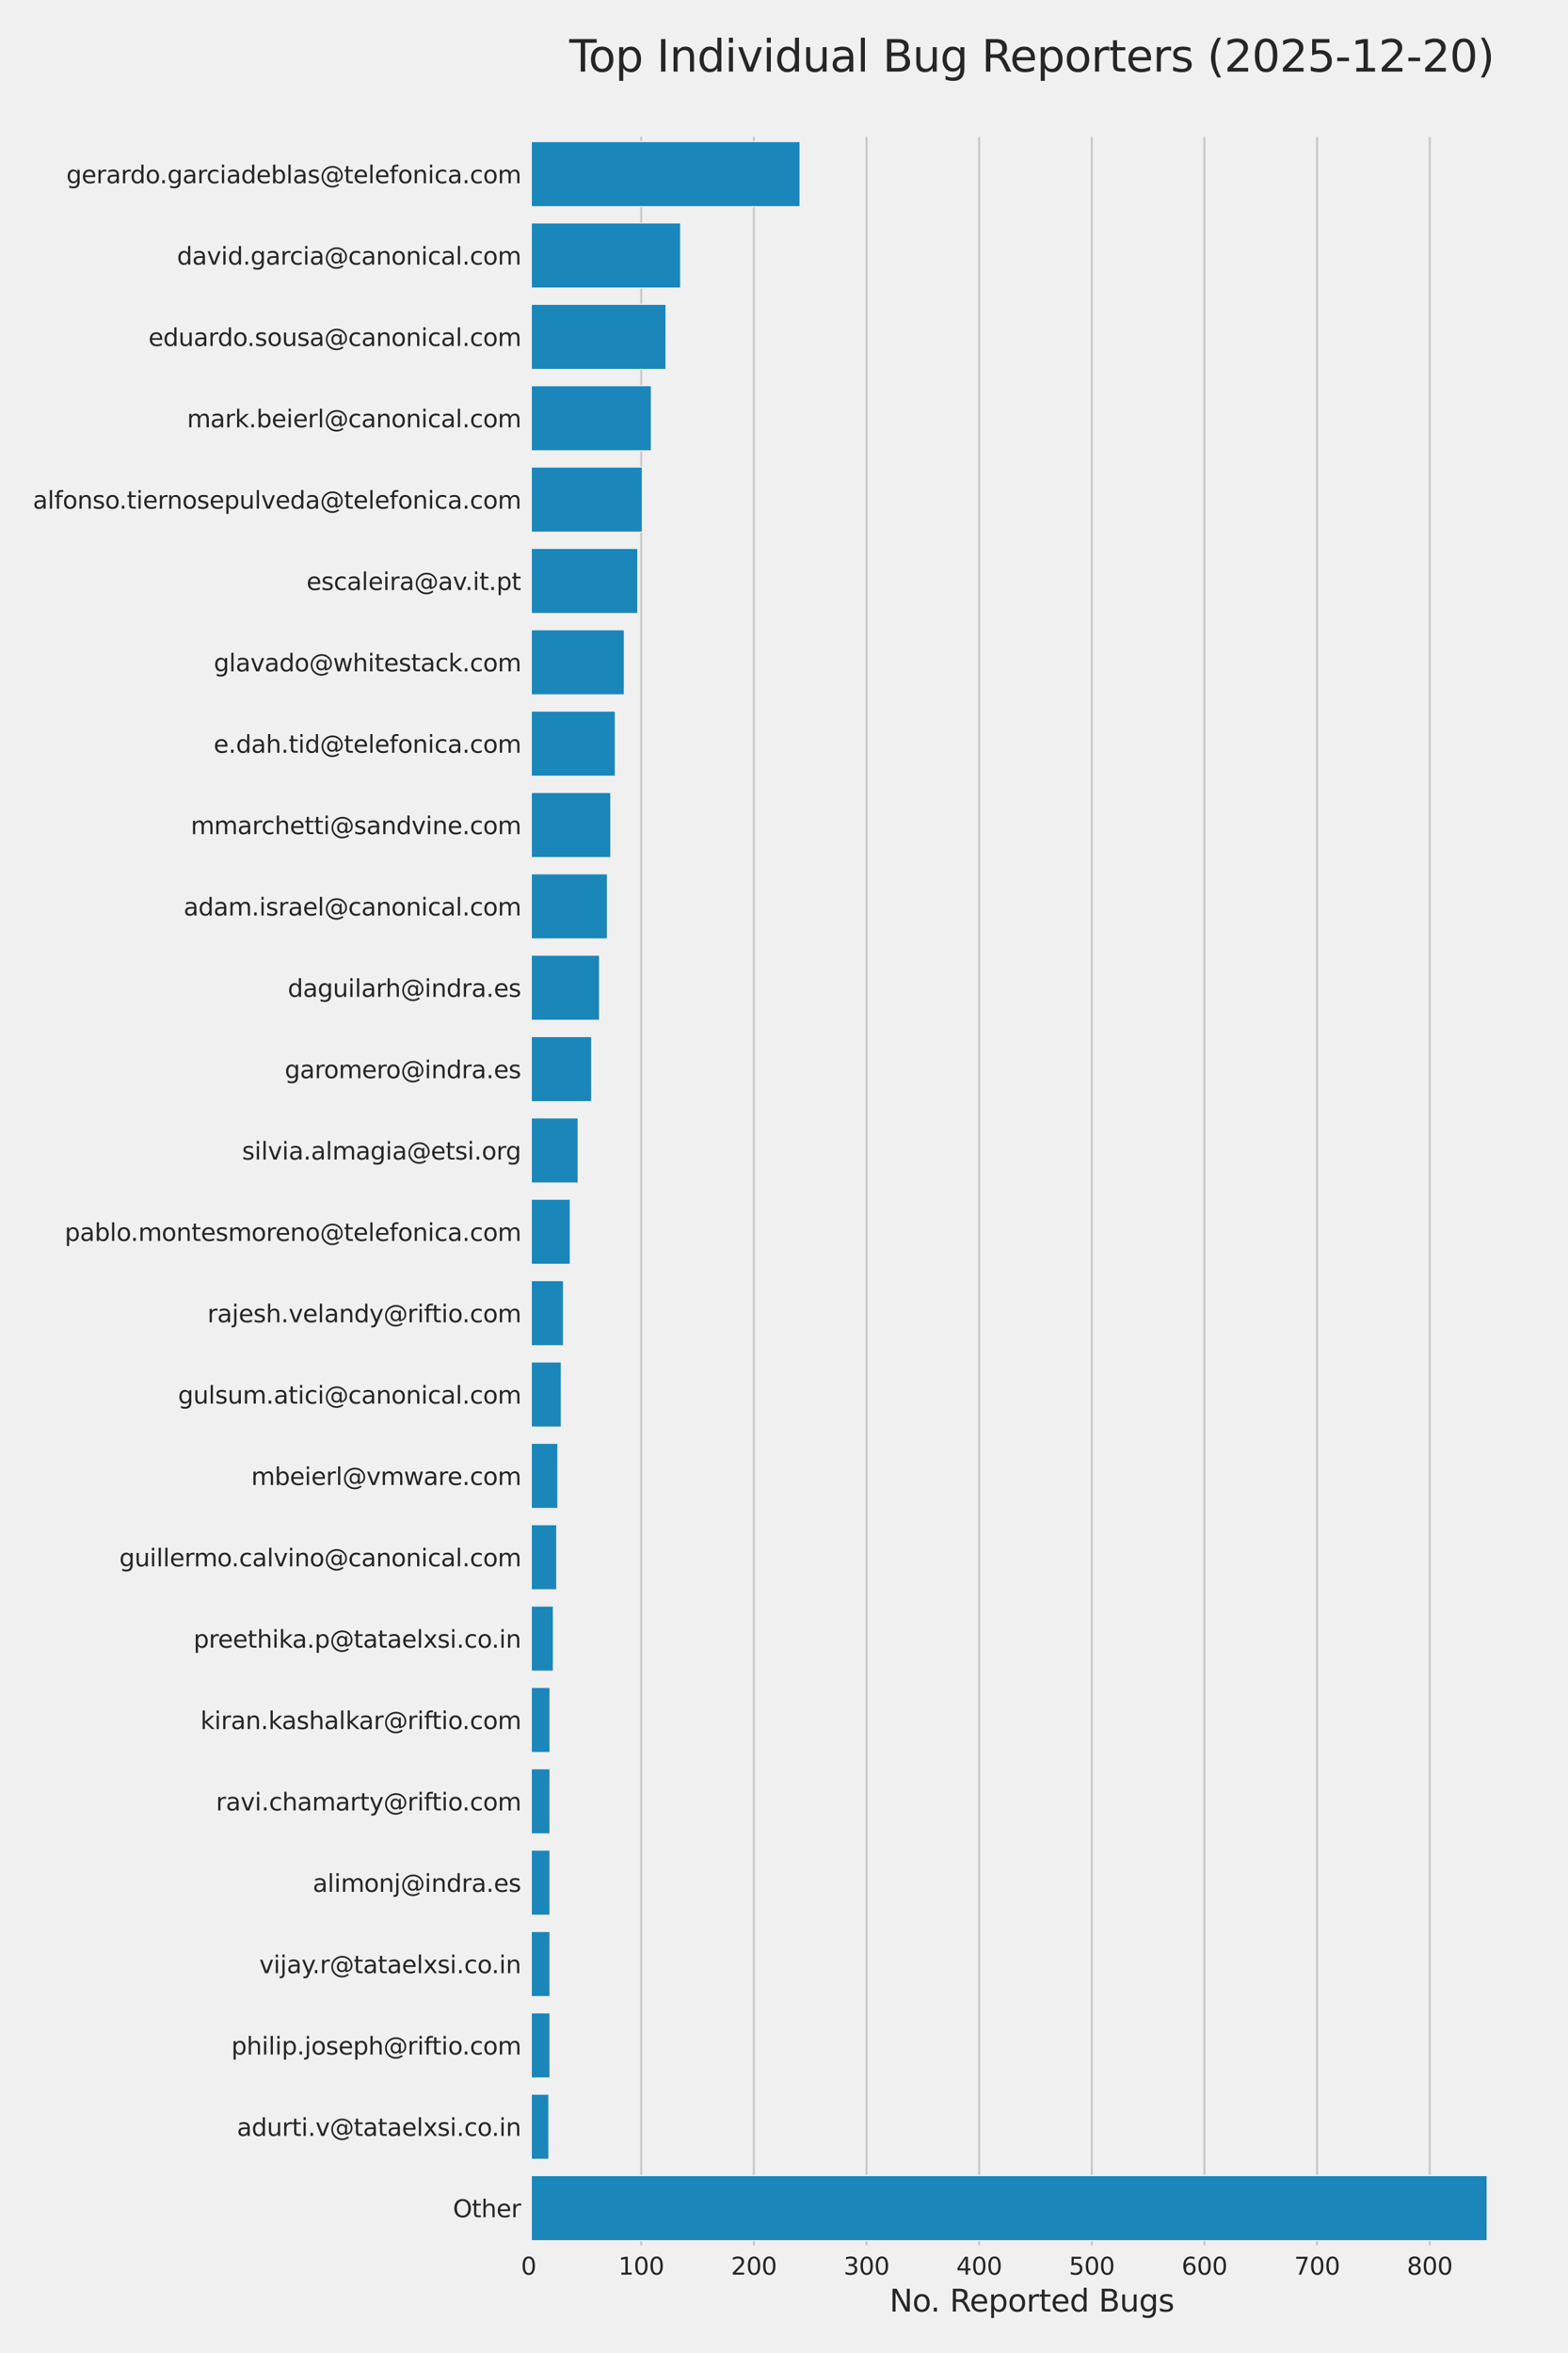
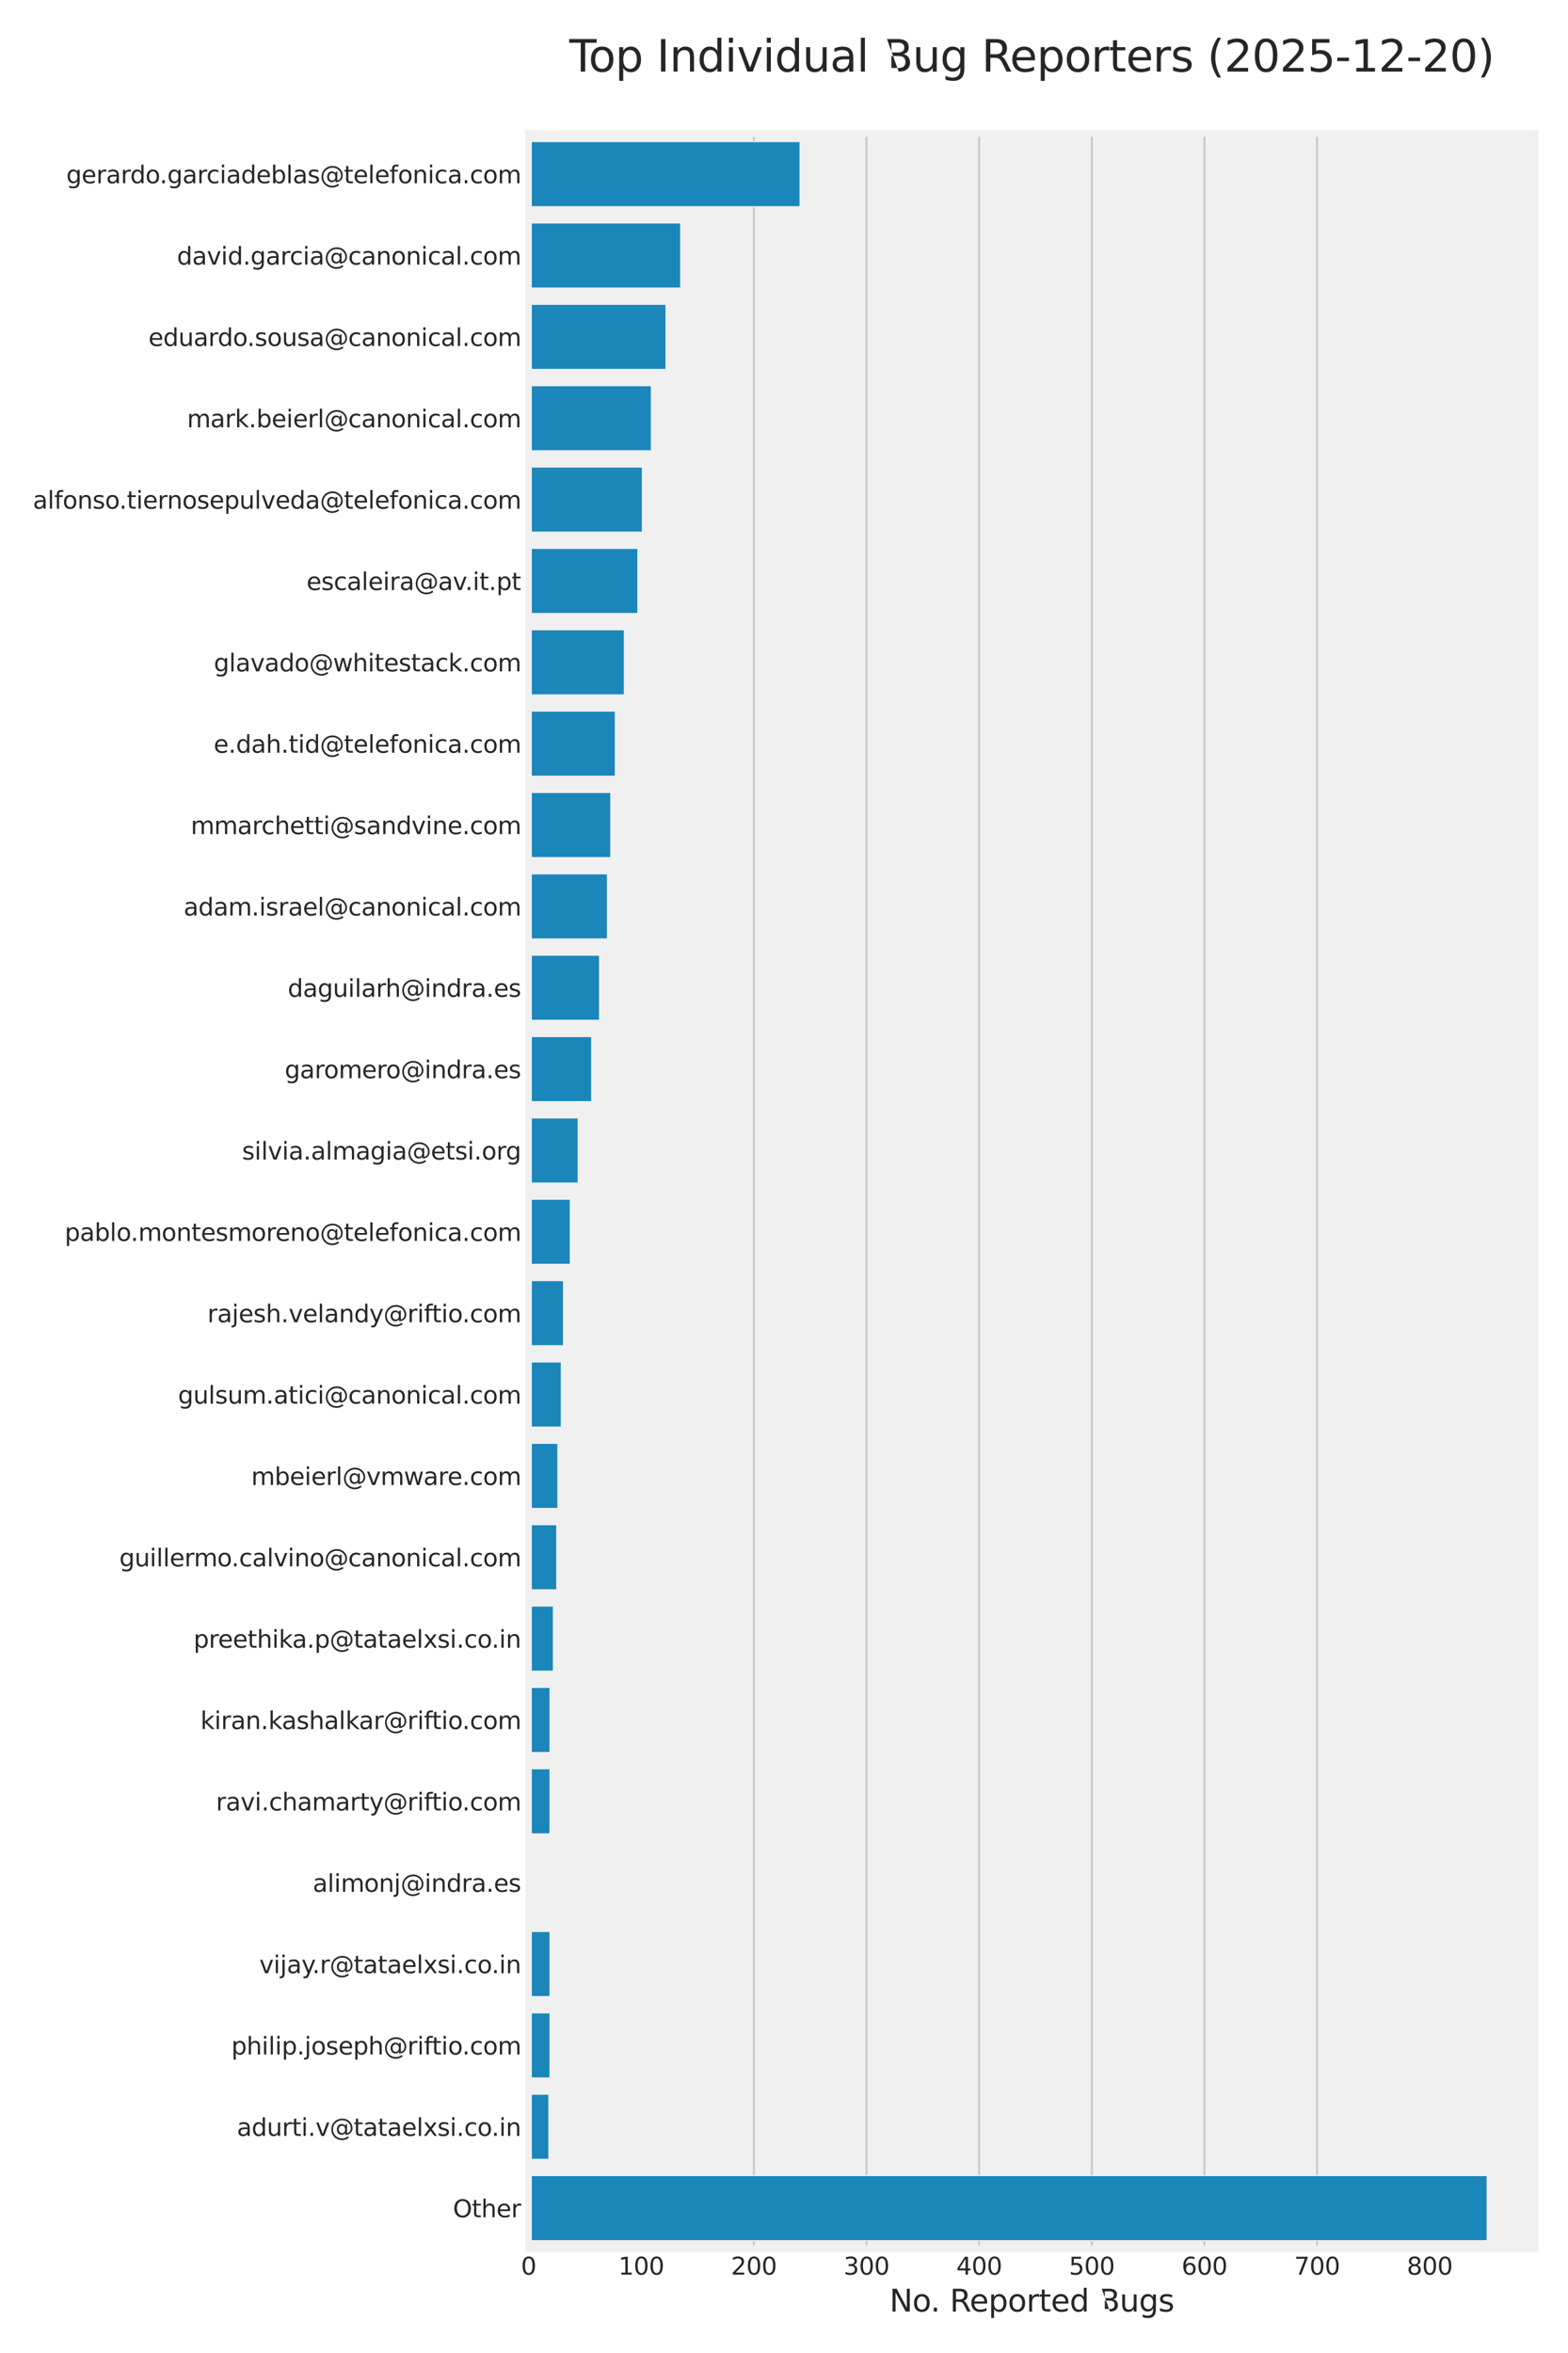
<svg xmlns="http://www.w3.org/2000/svg" xmlns:xlink="http://www.w3.org/1999/xlink" width="720pt" height="1080pt" viewBox="0 0 720 1080" version="1.1">
  <defs>
    <style type="text/css">*{stroke-linejoin: round; stroke-linecap: butt}</style>
  </defs>
  <g id="figure_1">
    <g id="patch_1">
-       <path d="M 0 1080  L 720 1080  L 720 0  L 0 0  z " style="fill: #f0f0f0" />
-     </g>
+       </g>
    <g id="axes_1">
      <g id="patch_2">
        <path d="M 242.72 1032.18  L 704.88 1032.18  L 704.88 61.26  L 242.72 61.26  z " style="fill: #f0f0f0" />
      </g>
      <g id="matplotlib.axis_1">
        <g id="xtick_1">
          <g id="line2d_1">
            <path d="M 242.72 1032.18  L 242.72 61.26  " clip-path="url(#pfc5cb02342)" style="fill: none; stroke: #cbcbcb" />
          </g>
          <g id="text_1">
            <g style="fill: #262626" transform="translate(239.221 1044.038) scale(0.11 -0.11)">
              <defs>
                <path id="DejaVuSans-30" d="M 2034 4250  Q 1547 4250 1301 3770  Q 1056 3291 1056 2328  Q 1056 1369 1301 889  Q 1547 409 2034 409  Q 2525 409 2770 889  Q 3016 1369 3016 2328  Q 3016 3291 2770 3770  Q 2525 4250 2034 4250  z M 2034 4750  Q 2819 4750 3233 4129  Q 3647 3509 3647 2328  Q 3647 1150 3233 529  Q 2819 -91 2034 -91  Q 1250 -91 836 529  Q 422 1150 422 2328  Q 422 3509 836 4129  Q 1250 4750 2034 4750  z " transform="scale(0.016)" />
              </defs>
              <use xlink:href="#DejaVuSans-30" />
            </g>
          </g>
        </g>
        <g id="xtick_2">
          <g id="line2d_2">
-             <path d="M 294.442 1032.18  L 294.442 61.26  " clip-path="url(#pfc5cb02342)" style="fill: none; stroke: #cbcbcb" />
-           </g>
+             </g>
          <g id="text_2">
            <g style="fill: #262626" transform="translate(283.944 1044.038) scale(0.11 -0.11)">
              <defs>
                <path id="DejaVuSans-31" d="M 794 531  L 1825 531  L 1825 4091  L 703 3866  L 703 4441  L 1819 4666  L 2450 4666  L 2450 531  L 3481 531  L 3481 0  L 794 0  L 794 531  z " transform="scale(0.016)" />
              </defs>
              <use xlink:href="#DejaVuSans-31" />
              <use xlink:href="#DejaVuSans-30" transform="translate(63.623 0)" />
              <use xlink:href="#DejaVuSans-30" transform="translate(127.246 0)" />
            </g>
          </g>
        </g>
        <g id="xtick_3">
          <g id="line2d_3">
            <path d="M 346.164 1032.18  L 346.164 61.26  " clip-path="url(#pfc5cb02342)" style="fill: none; stroke: #cbcbcb" />
          </g>
          <g id="text_3">
            <g style="fill: #262626" transform="translate(335.665 1044.038) scale(0.11 -0.11)">
              <defs>
                <path id="DejaVuSans-32" d="M 1228 531  L 3431 531  L 3431 0  L 469 0  L 469 531  Q 828 903 1448 1529  Q 2069 2156 2228 2338  Q 2531 2678 2651 2914  Q 2772 3150 2772 3378  Q 2772 3750 2511 3984  Q 2250 4219 1831 4219  Q 1534 4219 1204 4116  Q 875 4013 500 3803  L 500 4441  Q 881 4594 1212 4672  Q 1544 4750 1819 4750  Q 2544 4750 2975 4387  Q 3406 4025 3406 3419  Q 3406 3131 3298 2873  Q 3191 2616 2906 2266  Q 2828 2175 2409 1742  Q 1991 1309 1228 531  z " transform="scale(0.016)" />
              </defs>
              <use xlink:href="#DejaVuSans-32" />
              <use xlink:href="#DejaVuSans-30" transform="translate(63.623 0)" />
              <use xlink:href="#DejaVuSans-30" transform="translate(127.246 0)" />
            </g>
          </g>
        </g>
        <g id="xtick_4">
          <g id="line2d_4">
            <path d="M 397.885 1032.18  L 397.885 61.26  " clip-path="url(#pfc5cb02342)" style="fill: none; stroke: #cbcbcb" />
          </g>
          <g id="text_4">
            <g style="fill: #262626" transform="translate(387.387 1044.038) scale(0.11 -0.11)">
              <defs>
                <path id="DejaVuSans-33" d="M 2597 2516  Q 3050 2419 3304 2112  Q 3559 1806 3559 1356  Q 3559 666 3084 287  Q 2609 -91 1734 -91  Q 1441 -91 1130 -33  Q 819 25 488 141  L 488 750  Q 750 597 1062 519  Q 1375 441 1716 441  Q 2309 441 2620 675  Q 2931 909 2931 1356  Q 2931 1769 2642 2001  Q 2353 2234 1838 2234  L 1294 2234  L 1294 2753  L 1863 2753  Q 2328 2753 2575 2939  Q 2822 3125 2822 3475  Q 2822 3834 2567 4026  Q 2313 4219 1838 4219  Q 1578 4219 1281 4162  Q 984 4106 628 3988  L 628 4550  Q 988 4650 1302 4700  Q 1616 4750 1894 4750  Q 2613 4750 3031 4423  Q 3450 4097 3450 3541  Q 3450 3153 3228 2886  Q 3006 2619 2597 2516  z " transform="scale(0.016)" />
              </defs>
              <use xlink:href="#DejaVuSans-33" />
              <use xlink:href="#DejaVuSans-30" transform="translate(63.623 0)" />
              <use xlink:href="#DejaVuSans-30" transform="translate(127.246 0)" />
            </g>
          </g>
        </g>
        <g id="xtick_5">
          <g id="line2d_5">
            <path d="M 449.607 1032.18  L 449.607 61.26  " clip-path="url(#pfc5cb02342)" style="fill: none; stroke: #cbcbcb" />
          </g>
          <g id="text_5">
            <g style="fill: #262626" transform="translate(439.109 1044.038) scale(0.11 -0.11)">
              <defs>
                <path id="DejaVuSans-34" d="M 2419 4116  L 825 1625  L 2419 1625  L 2419 4116  z M 2253 4666  L 3047 4666  L 3047 1625  L 3713 1625  L 3713 1100  L 3047 1100  L 3047 0  L 2419 0  L 2419 1100  L 313 1100  L 313 1709  L 2253 4666  z " transform="scale(0.016)" />
              </defs>
              <use xlink:href="#DejaVuSans-34" />
              <use xlink:href="#DejaVuSans-30" transform="translate(63.623 0)" />
              <use xlink:href="#DejaVuSans-30" transform="translate(127.246 0)" />
            </g>
          </g>
        </g>
        <g id="xtick_6">
          <g id="line2d_6">
            <path d="M 501.329 1032.18  L 501.329 61.26  " clip-path="url(#pfc5cb02342)" style="fill: none; stroke: #cbcbcb" />
          </g>
          <g id="text_6">
            <g style="fill: #262626" transform="translate(490.831 1044.038) scale(0.11 -0.11)">
              <defs>
                <path id="DejaVuSans-35" d="M 691 4666  L 3169 4666  L 3169 4134  L 1269 4134  L 1269 2991  Q 1406 3038 1543 3061  Q 1681 3084 1819 3084  Q 2600 3084 3056 2656  Q 3513 2228 3513 1497  Q 3513 744 3044 326  Q 2575 -91 1722 -91  Q 1428 -91 1123 -41  Q 819 9 494 109  L 494 744  Q 775 591 1075 516  Q 1375 441 1709 441  Q 2250 441 2565 725  Q 2881 1009 2881 1497  Q 2881 1984 2565 2268  Q 2250 2553 1709 2553  Q 1456 2553 1204 2497  Q 953 2441 691 2322  L 691 4666  z " transform="scale(0.016)" />
              </defs>
              <use xlink:href="#DejaVuSans-35" />
              <use xlink:href="#DejaVuSans-30" transform="translate(63.623 0)" />
              <use xlink:href="#DejaVuSans-30" transform="translate(127.246 0)" />
            </g>
          </g>
        </g>
        <g id="xtick_7">
          <g id="line2d_7">
            <path d="M 553.051 1032.18  L 553.051 61.26  " clip-path="url(#pfc5cb02342)" style="fill: none; stroke: #cbcbcb" />
          </g>
          <g id="text_7">
            <g style="fill: #262626" transform="translate(542.553 1044.038) scale(0.11 -0.11)">
              <defs>
                <path id="DejaVuSans-36" d="M 2113 2584  Q 1688 2584 1439 2293  Q 1191 2003 1191 1497  Q 1191 994 1439 701  Q 1688 409 2113 409  Q 2538 409 2786 701  Q 3034 994 3034 1497  Q 3034 2003 2786 2293  Q 2538 2584 2113 2584  z M 3366 4563  L 3366 3988  Q 3128 4100 2886 4159  Q 2644 4219 2406 4219  Q 1781 4219 1451 3797  Q 1122 3375 1075 2522  Q 1259 2794 1537 2939  Q 1816 3084 2150 3084  Q 2853 3084 3261 2657  Q 3669 2231 3669 1497  Q 3669 778 3244 343  Q 2819 -91 2113 -91  Q 1303 -91 875 529  Q 447 1150 447 2328  Q 447 3434 972 4092  Q 1497 4750 2381 4750  Q 2619 4750 2861 4703  Q 3103 4656 3366 4563  z " transform="scale(0.016)" />
              </defs>
              <use xlink:href="#DejaVuSans-36" />
              <use xlink:href="#DejaVuSans-30" transform="translate(63.623 0)" />
              <use xlink:href="#DejaVuSans-30" transform="translate(127.246 0)" />
            </g>
          </g>
        </g>
        <g id="xtick_8">
          <g id="line2d_8">
            <path d="M 604.772 1032.18  L 604.772 61.26  " clip-path="url(#pfc5cb02342)" style="fill: none; stroke: #cbcbcb" />
          </g>
          <g id="text_8">
            <g style="fill: #262626" transform="translate(594.274 1044.038) scale(0.11 -0.11)">
              <defs>
                <path id="DejaVuSans-37" d="M 525 4666  L 3525 4666  L 3525 4397  L 1831 0  L 1172 0  L 2766 4134  L 525 4134  L 525 4666  z " transform="scale(0.016)" />
              </defs>
              <use xlink:href="#DejaVuSans-37" />
              <use xlink:href="#DejaVuSans-30" transform="translate(63.623 0)" />
              <use xlink:href="#DejaVuSans-30" transform="translate(127.246 0)" />
            </g>
          </g>
        </g>
        <g id="xtick_9">
          <g id="line2d_9">
-             <path d="M 656.494 1032.18  L 656.494 61.26  " clip-path="url(#pfc5cb02342)" style="fill: none; stroke: #cbcbcb" />
-           </g>
+             </g>
          <g id="text_9">
            <g style="fill: #262626" transform="translate(645.996 1044.038) scale(0.11 -0.11)">
              <defs>
                <path id="DejaVuSans-38" d="M 2034 2216  Q 1584 2216 1326 1975  Q 1069 1734 1069 1313  Q 1069 891 1326 650  Q 1584 409 2034 409  Q 2484 409 2743 651  Q 3003 894 3003 1313  Q 3003 1734 2745 1975  Q 2488 2216 2034 2216  z M 1403 2484  Q 997 2584 770 2862  Q 544 3141 544 3541  Q 544 4100 942 4425  Q 1341 4750 2034 4750  Q 2731 4750 3128 4425  Q 3525 4100 3525 3541  Q 3525 3141 3298 2862  Q 3072 2584 2669 2484  Q 3125 2378 3379 2068  Q 3634 1759 3634 1313  Q 3634 634 3220 271  Q 2806 -91 2034 -91  Q 1263 -91 848 271  Q 434 634 434 1313  Q 434 1759 690 2068  Q 947 2378 1403 2484  z M 1172 3481  Q 1172 3119 1398 2916  Q 1625 2713 2034 2713  Q 2441 2713 2670 2916  Q 2900 3119 2900 3481  Q 2900 3844 2670 4047  Q 2441 4250 2034 4250  Q 1625 4250 1398 4047  Q 1172 3844 1172 3481  z " transform="scale(0.016)" />
              </defs>
              <use xlink:href="#DejaVuSans-38" />
              <use xlink:href="#DejaVuSans-30" transform="translate(63.623 0)" />
              <use xlink:href="#DejaVuSans-30" transform="translate(127.246 0)" />
            </g>
          </g>
        </g>
        <g id="text_10">
          <g style="fill: #262626" transform="translate(408.443 1060.964) scale(0.14 -0.14)">
            <defs>
              <path id="DejaVuSans-4e" d="M 628 4666  L 1478 4666  L 3547 763  L 3547 4666  L 4159 4666  L 4159 0  L 3309 0  L 1241 3903  L 1241 0  L 628 0  L 628 4666  z " transform="scale(0.016)" />
              <path id="DejaVuSans-6f" d="M 1959 3097  Q 1497 3097 1228 2736  Q 959 2375 959 1747  Q 959 1119 1226 758  Q 1494 397 1959 397  Q 2419 397 2687 759  Q 2956 1122 2956 1747  Q 2956 2369 2687 2733  Q 2419 3097 1959 3097  z M 1959 3584  Q 2709 3584 3137 3096  Q 3566 2609 3566 1747  Q 3566 888 3137 398  Q 2709 -91 1959 -91  Q 1206 -91 779 398  Q 353 888 353 1747  Q 353 2609 779 3096  Q 1206 3584 1959 3584  z " transform="scale(0.016)" />
              <path id="DejaVuSans-2e" d="M 684 794  L 1344 794  L 1344 0  L 684 0  L 684 794  z " transform="scale(0.016)" />
              <path id="DejaVuSans-20" transform="scale(0.016)" />
              <path id="DejaVuSans-52" d="M 2841 2188  Q 3044 2119 3236 1894  Q 3428 1669 3622 1275  L 4263 0  L 3584 0  L 2988 1197  Q 2756 1666 2539 1819  Q 2322 1972 1947 1972  L 1259 1972  L 1259 0  L 628 0  L 628 4666  L 2053 4666  Q 2853 4666 3247 4331  Q 3641 3997 3641 3322  Q 3641 2881 3436 2590  Q 3231 2300 2841 2188  z M 1259 4147  L 1259 2491  L 2053 2491  Q 2509 2491 2742 2702  Q 2975 2913 2975 3322  Q 2975 3731 2742 3939  Q 2509 4147 2053 4147  L 1259 4147  z " transform="scale(0.016)" />
              <path id="DejaVuSans-65" d="M 3597 1894  L 3597 1613  L 953 1613  Q 991 1019 1311 708  Q 1631 397 2203 397  Q 2534 397 2845 478  Q 3156 559 3463 722  L 3463 178  Q 3153 47 2828 -22  Q 2503 -91 2169 -91  Q 1331 -91 842 396  Q 353 884 353 1716  Q 353 2575 817 3079  Q 1281 3584 2069 3584  Q 2775 3584 3186 3129  Q 3597 2675 3597 1894  z M 3022 2063  Q 3016 2534 2758 2815  Q 2500 3097 2075 3097  Q 1594 3097 1305 2825  Q 1016 2553 972 2059  L 3022 2063  z " transform="scale(0.016)" />
              <path id="DejaVuSans-70" d="M 1159 525  L 1159 -1331  L 581 -1331  L 581 3500  L 1159 3500  L 1159 2969  Q 1341 3281 1617 3432  Q 1894 3584 2278 3584  Q 2916 3584 3314 3078  Q 3713 2572 3713 1747  Q 3713 922 3314 415  Q 2916 -91 2278 -91  Q 1894 -91 1617 61  Q 1341 213 1159 525  z M 3116 1747  Q 3116 2381 2855 2742  Q 2594 3103 2138 3103  Q 1681 3103 1420 2742  Q 1159 2381 1159 1747  Q 1159 1113 1420 752  Q 1681 391 2138 391  Q 2594 391 2855 752  Q 3116 1113 3116 1747  z " transform="scale(0.016)" />
              <path id="DejaVuSans-72" d="M 2631 2963  Q 2534 3019 2420 3045  Q 2306 3072 2169 3072  Q 1681 3072 1420 2755  Q 1159 2438 1159 1844  L 1159 0  L 581 0  L 581 3500  L 1159 3500  L 1159 2956  Q 1341 3275 1631 3429  Q 1922 3584 2338 3584  Q 2397 3584 2469 3576  Q 2541 3569 2628 3553  L 2631 2963  z " transform="scale(0.016)" />
              <path id="DejaVuSans-74" d="M 1172 4494  L 1172 3500  L 2356 3500  L 2356 3053  L 1172 3053  L 1172 1153  Q 1172 725 1289 603  Q 1406 481 1766 481  L 2356 481  L 2356 0  L 1766 0  Q 1100 0 847 248  Q 594 497 594 1153  L 594 3053  L 172 3053  L 172 3500  L 594 3500  L 594 4494  L 1172 4494  z " transform="scale(0.016)" />
              <path id="DejaVuSans-64" d="M 2906 2969  L 2906 4863  L 3481 4863  L 3481 0  L 2906 0  L 2906 525  Q 2725 213 2448 61  Q 2172 -91 1784 -91  Q 1150 -91 751 415  Q 353 922 353 1747  Q 353 2572 751 3078  Q 1150 3584 1784 3584  Q 2172 3584 2448 3432  Q 2725 3281 2906 2969  z M 947 1747  Q 947 1113 1208 752  Q 1469 391 1925 391  Q 2381 391 2643 752  Q 2906 1113 2906 1747  Q 2906 2381 2643 2742  Q 2381 3103 1925 3103  Q 1469 3103 1208 2742  Q 947 2381 947 1747  z " transform="scale(0.016)" />
-               <path id="DejaVuSans-42" d="M 1259 2228  L 1259 519  L 2272 519  Q 2781 519 3026 730  Q 3272 941 3272 1375  Q 3272 1813 3026 2020  Q 2781 2228 2272 2228  L 1259 2228  z M 1259 4147  L 1259 2741  L 2194 2741  Q 2656 2741 2882 2914  Q 3109 3088 3109 3444  Q 3109 3797 2882 3972  Q 2656 4147 2194 4147  L 1259 4147  z M 628 4666  L 2241 4666  Q 2963 4666 3353 4366  Q 3744 4066 3744 3513  Q 3744 3084 3544 2831  Q 3344 2578 2956 2516  Q 3422 2416 3680 2098  Q 3938 1781 3938 1306  Q 3938 681 3513 340  Q 3088 0 2303 0  L 628 0  L 628 4666  z " transform="scale(0.016)" />
+               <path id="DejaVuSans-42" d="M 1259 2228  L 1259 519  L 2272 519  Q 2781 519 3026 730  Q 3272 941 3272 1375  Q 3272 1813 3026 2020  Q 2781 2228 2272 2228  L 1259 2228  z M 1259 4147  L 1259 2741  L 2194 2741  Q 2656 2741 2882 2914  Q 3109 3088 3109 3444  Q 3109 3797 2882 3972  Q 2656 4147 2194 4147  L 1259 4147  z M 628 4666  L 2241 4666  Q 2963 4666 3353 4366  Q 3744 4066 3744 3513  Q 3744 3084 3544 2831  Q 3344 2578 2956 2516  Q 3422 2416 3680 2098  Q 3938 1781 3938 1306  Q 3938 681 3513 340  Q 3088 0 2303 0  L 628 4666  z " transform="scale(0.016)" />
              <path id="DejaVuSans-75" d="M 544 1381  L 544 3500  L 1119 3500  L 1119 1403  Q 1119 906 1312 657  Q 1506 409 1894 409  Q 2359 409 2629 706  Q 2900 1003 2900 1516  L 2900 3500  L 3475 3500  L 3475 0  L 2900 0  L 2900 538  Q 2691 219 2414 64  Q 2138 -91 1772 -91  Q 1169 -91 856 284  Q 544 659 544 1381  z M 1991 3584  L 1991 3584  z " transform="scale(0.016)" />
              <path id="DejaVuSans-67" d="M 2906 1791  Q 2906 2416 2648 2759  Q 2391 3103 1925 3103  Q 1463 3103 1205 2759  Q 947 2416 947 1791  Q 947 1169 1205 825  Q 1463 481 1925 481  Q 2391 481 2648 825  Q 2906 1169 2906 1791  z M 3481 434  Q 3481 -459 3084 -895  Q 2688 -1331 1869 -1331  Q 1566 -1331 1297 -1286  Q 1028 -1241 775 -1147  L 775 -588  Q 1028 -725 1275 -790  Q 1522 -856 1778 -856  Q 2344 -856 2625 -561  Q 2906 -266 2906 331  L 2906 616  Q 2728 306 2450 153  Q 2172 0 1784 0  Q 1141 0 747 490  Q 353 981 353 1791  Q 353 2603 747 3093  Q 1141 3584 1784 3584  Q 2172 3584 2450 3431  Q 2728 3278 2906 2969  L 2906 3500  L 3481 3500  L 3481 434  z " transform="scale(0.016)" />
              <path id="DejaVuSans-73" d="M 2834 3397  L 2834 2853  Q 2591 2978 2328 3040  Q 2066 3103 1784 3103  Q 1356 3103 1142 2972  Q 928 2841 928 2578  Q 928 2378 1081 2264  Q 1234 2150 1697 2047  L 1894 2003  Q 2506 1872 2764 1633  Q 3022 1394 3022 966  Q 3022 478 2636 193  Q 2250 -91 1575 -91  Q 1294 -91 989 -36  Q 684 19 347 128  L 347 722  Q 666 556 975 473  Q 1284 391 1588 391  Q 1994 391 2212 530  Q 2431 669 2431 922  Q 2431 1156 2273 1281  Q 2116 1406 1581 1522  L 1381 1569  Q 847 1681 609 1914  Q 372 2147 372 2553  Q 372 3047 722 3315  Q 1072 3584 1716 3584  Q 2034 3584 2315 3537  Q 2597 3491 2834 3397  z " transform="scale(0.016)" />
            </defs>
            <use xlink:href="#DejaVuSans-4e" />
            <use xlink:href="#DejaVuSans-6f" transform="translate(74.805 0)" />
            <use xlink:href="#DejaVuSans-2e" transform="translate(134.236 0)" />
            <use xlink:href="#DejaVuSans-20" transform="translate(166.023 0)" />
            <use xlink:href="#DejaVuSans-52" transform="translate(197.811 0)" />
            <use xlink:href="#DejaVuSans-65" transform="translate(262.793 0)" />
            <use xlink:href="#DejaVuSans-70" transform="translate(324.316 0)" />
            <use xlink:href="#DejaVuSans-6f" transform="translate(387.793 0)" />
            <use xlink:href="#DejaVuSans-72" transform="translate(448.975 0)" />
            <use xlink:href="#DejaVuSans-74" transform="translate(490.088 0)" />
            <use xlink:href="#DejaVuSans-65" transform="translate(529.297 0)" />
            <use xlink:href="#DejaVuSans-64" transform="translate(590.82 0)" />
            <use xlink:href="#DejaVuSans-20" transform="translate(654.297 0)" />
            <use xlink:href="#DejaVuSans-42" transform="translate(686.084 0)" />
            <use xlink:href="#DejaVuSans-75" transform="translate(754.688 0)" />
            <use xlink:href="#DejaVuSans-67" transform="translate(818.066 0)" />
            <use xlink:href="#DejaVuSans-73" transform="translate(881.543 0)" />
          </g>
        </g>
      </g>
      <g id="matplotlib.axis_2">
        <g id="ytick_1">
          <g id="text_11">
            <g style="fill: #262626" transform="translate(30.438 84.111) scale(0.11 -0.11)">
              <defs>
                <path id="DejaVuSans-61" d="M 2194 1759  Q 1497 1759 1228 1600  Q 959 1441 959 1056  Q 959 750 1161 570  Q 1363 391 1709 391  Q 2188 391 2477 730  Q 2766 1069 2766 1631  L 2766 1759  L 2194 1759  z M 3341 1997  L 3341 0  L 2766 0  L 2766 531  Q 2569 213 2275 61  Q 1981 -91 1556 -91  Q 1019 -91 701 211  Q 384 513 384 1019  Q 384 1609 779 1909  Q 1175 2209 1959 2209  L 2766 2209  L 2766 2266  Q 2766 2663 2505 2880  Q 2244 3097 1772 3097  Q 1472 3097 1187 3025  Q 903 2953 641 2809  L 641 3341  Q 956 3463 1253 3523  Q 1550 3584 1831 3584  Q 2591 3584 2966 3190  Q 3341 2797 3341 1997  z " transform="scale(0.016)" />
                <path id="DejaVuSans-63" d="M 3122 3366  L 3122 2828  Q 2878 2963 2633 3030  Q 2388 3097 2138 3097  Q 1578 3097 1268 2742  Q 959 2388 959 1747  Q 959 1106 1268 751  Q 1578 397 2138 397  Q 2388 397 2633 464  Q 2878 531 3122 666  L 3122 134  Q 2881 22 2623 -34  Q 2366 -91 2075 -91  Q 1284 -91 818 406  Q 353 903 353 1747  Q 353 2603 823 3093  Q 1294 3584 2113 3584  Q 2378 3584 2631 3529  Q 2884 3475 3122 3366  z " transform="scale(0.016)" />
                <path id="DejaVuSans-69" d="M 603 3500  L 1178 3500  L 1178 0  L 603 0  L 603 3500  z M 603 4863  L 1178 4863  L 1178 4134  L 603 4134  L 603 4863  z " transform="scale(0.016)" />
                <path id="DejaVuSans-62" d="M 3116 1747  Q 3116 2381 2855 2742  Q 2594 3103 2138 3103  Q 1681 3103 1420 2742  Q 1159 2381 1159 1747  Q 1159 1113 1420 752  Q 1681 391 2138 391  Q 2594 391 2855 752  Q 3116 1113 3116 1747  z M 1159 2969  Q 1341 3281 1617 3432  Q 1894 3584 2278 3584  Q 2916 3584 3314 3078  Q 3713 2572 3713 1747  Q 3713 922 3314 415  Q 2916 -91 2278 -91  Q 1894 -91 1617 61  Q 1341 213 1159 525  L 1159 0  L 581 0  L 581 4863  L 1159 4863  L 1159 2969  z " transform="scale(0.016)" />
                <path id="DejaVuSans-6c" d="M 603 4863  L 1178 4863  L 1178 0  L 603 0  L 603 4863  z " transform="scale(0.016)" />
                <path id="DejaVuSans-40" d="M 2381 1678  Q 2381 1231 2603 976  Q 2825 722 3213 722  Q 3597 722 3817 978  Q 4038 1234 4038 1678  Q 4038 2116 3813 2373  Q 3588 2631 3206 2631  Q 2828 2631 2604 2375  Q 2381 2119 2381 1678  z M 4084 744  Q 3897 503 3655 389  Q 3413 275 3091 275  Q 2553 275 2217 664  Q 1881 1053 1881 1678  Q 1881 2303 2218 2693  Q 2556 3084 3091 3084  Q 3413 3084 3656 2967  Q 3900 2850 4084 2613  L 4084 3022  L 4531 3022  L 4531 722  Q 4988 791 5245 1139  Q 5503 1488 5503 2041  Q 5503 2375 5404 2669  Q 5306 2963 5106 3213  Q 4781 3622 4314 3839  Q 3847 4056 3297 4056  Q 2913 4056 2559 3954  Q 2206 3853 1906 3653  Q 1416 3334 1139 2817  Q 863 2300 863 1697  Q 863 1200 1042 765  Q 1222 331 1563 0  Q 1891 -325 2322 -495  Q 2753 -666 3244 -666  Q 3647 -666 4036 -530  Q 4425 -394 4750 -141  L 5031 -488  Q 4641 -791 4180 -952  Q 3719 -1113 3244 -1113  Q 2666 -1113 2153 -908  Q 1641 -703 1241 -313  Q 841 78 631 592  Q 422 1106 422 1697  Q 422 2266 634 2781  Q 847 3297 1241 3688  Q 1644 4084 2172 4295  Q 2700 4506 3291 4506  Q 3953 4506 4520 4234  Q 5088 3963 5472 3463  Q 5706 3156 5829 2797  Q 5953 2438 5953 2053  Q 5953 1231 5456 756  Q 4959 281 4084 263  L 4084 744  z " transform="scale(0.016)" />
                <path id="DejaVuSans-66" d="M 2375 4863  L 2375 4384  L 1825 4384  Q 1516 4384 1395 4259  Q 1275 4134 1275 3809  L 1275 3500  L 2222 3500  L 2222 3053  L 1275 3053  L 1275 0  L 697 0  L 697 3053  L 147 3053  L 147 3500  L 697 3500  L 697 3744  Q 697 4328 969 4595  Q 1241 4863 1831 4863  L 2375 4863  z " transform="scale(0.016)" />
                <path id="DejaVuSans-6e" d="M 3513 2113  L 3513 0  L 2938 0  L 2938 2094  Q 2938 2591 2744 2837  Q 2550 3084 2163 3084  Q 1697 3084 1428 2787  Q 1159 2491 1159 1978  L 1159 0  L 581 0  L 581 3500  L 1159 3500  L 1159 2956  Q 1366 3272 1645 3428  Q 1925 3584 2291 3584  Q 2894 3584 3203 3211  Q 3513 2838 3513 2113  z " transform="scale(0.016)" />
                <path id="DejaVuSans-6d" d="M 3328 2828  Q 3544 3216 3844 3400  Q 4144 3584 4550 3584  Q 5097 3584 5394 3201  Q 5691 2819 5691 2113  L 5691 0  L 5113 0  L 5113 2094  Q 5113 2597 4934 2840  Q 4756 3084 4391 3084  Q 3944 3084 3684 2787  Q 3425 2491 3425 1978  L 3425 0  L 2847 0  L 2847 2094  Q 2847 2600 2669 2842  Q 2491 3084 2119 3084  Q 1678 3084 1418 2786  Q 1159 2488 1159 1978  L 1159 0  L 581 0  L 581 3500  L 1159 3500  L 1159 2956  Q 1356 3278 1631 3431  Q 1906 3584 2284 3584  Q 2666 3584 2933 3390  Q 3200 3197 3328 2828  z " transform="scale(0.016)" />
              </defs>
              <use xlink:href="#DejaVuSans-67" />
              <use xlink:href="#DejaVuSans-65" transform="translate(63.477 0)" />
              <use xlink:href="#DejaVuSans-72" transform="translate(125 0)" />
              <use xlink:href="#DejaVuSans-61" transform="translate(166.113 0)" />
              <use xlink:href="#DejaVuSans-72" transform="translate(227.393 0)" />
              <use xlink:href="#DejaVuSans-64" transform="translate(266.756 0)" />
              <use xlink:href="#DejaVuSans-6f" transform="translate(330.232 0)" />
              <use xlink:href="#DejaVuSans-2e" transform="translate(389.664 0)" />
              <use xlink:href="#DejaVuSans-67" transform="translate(421.451 0)" />
              <use xlink:href="#DejaVuSans-61" transform="translate(484.928 0)" />
              <use xlink:href="#DejaVuSans-72" transform="translate(546.207 0)" />
              <use xlink:href="#DejaVuSans-63" transform="translate(585.07 0)" />
              <use xlink:href="#DejaVuSans-69" transform="translate(640.051 0)" />
              <use xlink:href="#DejaVuSans-61" transform="translate(667.834 0)" />
              <use xlink:href="#DejaVuSans-64" transform="translate(729.113 0)" />
              <use xlink:href="#DejaVuSans-65" transform="translate(792.59 0)" />
              <use xlink:href="#DejaVuSans-62" transform="translate(854.113 0)" />
              <use xlink:href="#DejaVuSans-6c" transform="translate(917.59 0)" />
              <use xlink:href="#DejaVuSans-61" transform="translate(945.373 0)" />
              <use xlink:href="#DejaVuSans-73" transform="translate(1006.652 0)" />
              <use xlink:href="#DejaVuSans-40" transform="translate(1058.752 0)" />
              <use xlink:href="#DejaVuSans-74" transform="translate(1158.752 0)" />
              <use xlink:href="#DejaVuSans-65" transform="translate(1197.961 0)" />
              <use xlink:href="#DejaVuSans-6c" transform="translate(1259.484 0)" />
              <use xlink:href="#DejaVuSans-65" transform="translate(1287.268 0)" />
              <use xlink:href="#DejaVuSans-66" transform="translate(1348.791 0)" />
              <use xlink:href="#DejaVuSans-6f" transform="translate(1383.996 0)" />
              <use xlink:href="#DejaVuSans-6e" transform="translate(1445.178 0)" />
              <use xlink:href="#DejaVuSans-69" transform="translate(1508.557 0)" />
              <use xlink:href="#DejaVuSans-63" transform="translate(1536.34 0)" />
              <use xlink:href="#DejaVuSans-61" transform="translate(1591.32 0)" />
              <use xlink:href="#DejaVuSans-2e" transform="translate(1652.6 0)" />
              <use xlink:href="#DejaVuSans-63" transform="translate(1684.387 0)" />
              <use xlink:href="#DejaVuSans-6f" transform="translate(1739.367 0)" />
              <use xlink:href="#DejaVuSans-6d" transform="translate(1800.549 0)" />
            </g>
          </g>
        </g>
        <g id="ytick_2">
          <g id="text_12">
            <g style="fill: #262626" transform="translate(81.253 121.454) scale(0.11 -0.11)">
              <defs>
                <path id="DejaVuSans-76" d="M 191 3500  L 800 3500  L 1894 563  L 2988 3500  L 3597 3500  L 2284 0  L 1503 0  L 191 3500  z " transform="scale(0.016)" />
              </defs>
              <use xlink:href="#DejaVuSans-64" />
              <use xlink:href="#DejaVuSans-61" transform="translate(63.477 0)" />
              <use xlink:href="#DejaVuSans-76" transform="translate(124.756 0)" />
              <use xlink:href="#DejaVuSans-69" transform="translate(183.936 0)" />
              <use xlink:href="#DejaVuSans-64" transform="translate(211.719 0)" />
              <use xlink:href="#DejaVuSans-2e" transform="translate(275.195 0)" />
              <use xlink:href="#DejaVuSans-67" transform="translate(306.982 0)" />
              <use xlink:href="#DejaVuSans-61" transform="translate(370.459 0)" />
              <use xlink:href="#DejaVuSans-72" transform="translate(431.738 0)" />
              <use xlink:href="#DejaVuSans-63" transform="translate(470.602 0)" />
              <use xlink:href="#DejaVuSans-69" transform="translate(525.582 0)" />
              <use xlink:href="#DejaVuSans-61" transform="translate(553.365 0)" />
              <use xlink:href="#DejaVuSans-40" transform="translate(614.645 0)" />
              <use xlink:href="#DejaVuSans-63" transform="translate(714.645 0)" />
              <use xlink:href="#DejaVuSans-61" transform="translate(769.625 0)" />
              <use xlink:href="#DejaVuSans-6e" transform="translate(830.904 0)" />
              <use xlink:href="#DejaVuSans-6f" transform="translate(894.283 0)" />
              <use xlink:href="#DejaVuSans-6e" transform="translate(955.465 0)" />
              <use xlink:href="#DejaVuSans-69" transform="translate(1018.844 0)" />
              <use xlink:href="#DejaVuSans-63" transform="translate(1046.627 0)" />
              <use xlink:href="#DejaVuSans-61" transform="translate(1101.607 0)" />
              <use xlink:href="#DejaVuSans-6c" transform="translate(1162.887 0)" />
              <use xlink:href="#DejaVuSans-2e" transform="translate(1190.67 0)" />
              <use xlink:href="#DejaVuSans-63" transform="translate(1222.457 0)" />
              <use xlink:href="#DejaVuSans-6f" transform="translate(1277.438 0)" />
              <use xlink:href="#DejaVuSans-6d" transform="translate(1338.619 0)" />
            </g>
          </g>
        </g>
        <g id="ytick_3">
          <g id="text_13">
            <g style="fill: #262626" transform="translate(68.153 158.797) scale(0.11 -0.11)">
              <use xlink:href="#DejaVuSans-65" />
              <use xlink:href="#DejaVuSans-64" transform="translate(61.523 0)" />
              <use xlink:href="#DejaVuSans-75" transform="translate(125 0)" />
              <use xlink:href="#DejaVuSans-61" transform="translate(188.379 0)" />
              <use xlink:href="#DejaVuSans-72" transform="translate(249.658 0)" />
              <use xlink:href="#DejaVuSans-64" transform="translate(289.021 0)" />
              <use xlink:href="#DejaVuSans-6f" transform="translate(352.498 0)" />
              <use xlink:href="#DejaVuSans-2e" transform="translate(411.93 0)" />
              <use xlink:href="#DejaVuSans-73" transform="translate(443.717 0)" />
              <use xlink:href="#DejaVuSans-6f" transform="translate(495.816 0)" />
              <use xlink:href="#DejaVuSans-75" transform="translate(556.998 0)" />
              <use xlink:href="#DejaVuSans-73" transform="translate(620.377 0)" />
              <use xlink:href="#DejaVuSans-61" transform="translate(672.477 0)" />
              <use xlink:href="#DejaVuSans-40" transform="translate(733.756 0)" />
              <use xlink:href="#DejaVuSans-63" transform="translate(833.756 0)" />
              <use xlink:href="#DejaVuSans-61" transform="translate(888.736 0)" />
              <use xlink:href="#DejaVuSans-6e" transform="translate(950.016 0)" />
              <use xlink:href="#DejaVuSans-6f" transform="translate(1013.395 0)" />
              <use xlink:href="#DejaVuSans-6e" transform="translate(1074.576 0)" />
              <use xlink:href="#DejaVuSans-69" transform="translate(1137.955 0)" />
              <use xlink:href="#DejaVuSans-63" transform="translate(1165.738 0)" />
              <use xlink:href="#DejaVuSans-61" transform="translate(1220.719 0)" />
              <use xlink:href="#DejaVuSans-6c" transform="translate(1281.998 0)" />
              <use xlink:href="#DejaVuSans-2e" transform="translate(1309.781 0)" />
              <use xlink:href="#DejaVuSans-63" transform="translate(1341.568 0)" />
              <use xlink:href="#DejaVuSans-6f" transform="translate(1396.549 0)" />
              <use xlink:href="#DejaVuSans-6d" transform="translate(1457.73 0)" />
            </g>
          </g>
        </g>
        <g id="ytick_4">
          <g id="text_14">
            <g style="fill: #262626" transform="translate(85.87 196.14) scale(0.11 -0.11)">
              <defs>
                <path id="DejaVuSans-6b" d="M 581 4863  L 1159 4863  L 1159 1991  L 2875 3500  L 3609 3500  L 1753 1863  L 3688 0  L 2938 0  L 1159 1709  L 1159 0  L 581 0  L 581 4863  z " transform="scale(0.016)" />
              </defs>
              <use xlink:href="#DejaVuSans-6d" />
              <use xlink:href="#DejaVuSans-61" transform="translate(97.412 0)" />
              <use xlink:href="#DejaVuSans-72" transform="translate(158.691 0)" />
              <use xlink:href="#DejaVuSans-6b" transform="translate(199.805 0)" />
              <use xlink:href="#DejaVuSans-2e" transform="translate(257.715 0)" />
              <use xlink:href="#DejaVuSans-62" transform="translate(289.502 0)" />
              <use xlink:href="#DejaVuSans-65" transform="translate(352.979 0)" />
              <use xlink:href="#DejaVuSans-69" transform="translate(414.502 0)" />
              <use xlink:href="#DejaVuSans-65" transform="translate(442.285 0)" />
              <use xlink:href="#DejaVuSans-72" transform="translate(503.809 0)" />
              <use xlink:href="#DejaVuSans-6c" transform="translate(544.922 0)" />
              <use xlink:href="#DejaVuSans-40" transform="translate(572.705 0)" />
              <use xlink:href="#DejaVuSans-63" transform="translate(672.705 0)" />
              <use xlink:href="#DejaVuSans-61" transform="translate(727.686 0)" />
              <use xlink:href="#DejaVuSans-6e" transform="translate(788.965 0)" />
              <use xlink:href="#DejaVuSans-6f" transform="translate(852.344 0)" />
              <use xlink:href="#DejaVuSans-6e" transform="translate(913.525 0)" />
              <use xlink:href="#DejaVuSans-69" transform="translate(976.904 0)" />
              <use xlink:href="#DejaVuSans-63" transform="translate(1004.688 0)" />
              <use xlink:href="#DejaVuSans-61" transform="translate(1059.668 0)" />
              <use xlink:href="#DejaVuSans-6c" transform="translate(1120.947 0)" />
              <use xlink:href="#DejaVuSans-2e" transform="translate(1148.73 0)" />
              <use xlink:href="#DejaVuSans-63" transform="translate(1180.518 0)" />
              <use xlink:href="#DejaVuSans-6f" transform="translate(1235.498 0)" />
              <use xlink:href="#DejaVuSans-6d" transform="translate(1296.68 0)" />
            </g>
          </g>
        </g>
        <g id="ytick_5">
          <g id="text_15">
            <g style="fill: #262626" transform="translate(15.09 233.483) scale(0.11 -0.11)">
              <use xlink:href="#DejaVuSans-61" />
              <use xlink:href="#DejaVuSans-6c" transform="translate(61.279 0)" />
              <use xlink:href="#DejaVuSans-66" transform="translate(89.062 0)" />
              <use xlink:href="#DejaVuSans-6f" transform="translate(124.268 0)" />
              <use xlink:href="#DejaVuSans-6e" transform="translate(185.449 0)" />
              <use xlink:href="#DejaVuSans-73" transform="translate(248.828 0)" />
              <use xlink:href="#DejaVuSans-6f" transform="translate(300.928 0)" />
              <use xlink:href="#DejaVuSans-2e" transform="translate(360.359 0)" />
              <use xlink:href="#DejaVuSans-74" transform="translate(392.146 0)" />
              <use xlink:href="#DejaVuSans-69" transform="translate(431.355 0)" />
              <use xlink:href="#DejaVuSans-65" transform="translate(459.139 0)" />
              <use xlink:href="#DejaVuSans-72" transform="translate(520.662 0)" />
              <use xlink:href="#DejaVuSans-6e" transform="translate(560.025 0)" />
              <use xlink:href="#DejaVuSans-6f" transform="translate(623.404 0)" />
              <use xlink:href="#DejaVuSans-73" transform="translate(684.586 0)" />
              <use xlink:href="#DejaVuSans-65" transform="translate(736.686 0)" />
              <use xlink:href="#DejaVuSans-70" transform="translate(798.209 0)" />
              <use xlink:href="#DejaVuSans-75" transform="translate(861.686 0)" />
              <use xlink:href="#DejaVuSans-6c" transform="translate(925.064 0)" />
              <use xlink:href="#DejaVuSans-76" transform="translate(952.848 0)" />
              <use xlink:href="#DejaVuSans-65" transform="translate(1012.027 0)" />
              <use xlink:href="#DejaVuSans-64" transform="translate(1073.551 0)" />
              <use xlink:href="#DejaVuSans-61" transform="translate(1137.027 0)" />
              <use xlink:href="#DejaVuSans-40" transform="translate(1198.307 0)" />
              <use xlink:href="#DejaVuSans-74" transform="translate(1298.307 0)" />
              <use xlink:href="#DejaVuSans-65" transform="translate(1337.516 0)" />
              <use xlink:href="#DejaVuSans-6c" transform="translate(1399.039 0)" />
              <use xlink:href="#DejaVuSans-65" transform="translate(1426.822 0)" />
              <use xlink:href="#DejaVuSans-66" transform="translate(1488.346 0)" />
              <use xlink:href="#DejaVuSans-6f" transform="translate(1523.551 0)" />
              <use xlink:href="#DejaVuSans-6e" transform="translate(1584.732 0)" />
              <use xlink:href="#DejaVuSans-69" transform="translate(1648.111 0)" />
              <use xlink:href="#DejaVuSans-63" transform="translate(1675.895 0)" />
              <use xlink:href="#DejaVuSans-61" transform="translate(1730.875 0)" />
              <use xlink:href="#DejaVuSans-2e" transform="translate(1792.154 0)" />
              <use xlink:href="#DejaVuSans-63" transform="translate(1823.941 0)" />
              <use xlink:href="#DejaVuSans-6f" transform="translate(1878.922 0)" />
              <use xlink:href="#DejaVuSans-6d" transform="translate(1940.104 0)" />
            </g>
          </g>
        </g>
        <g id="ytick_6">
          <g id="text_16">
            <g style="fill: #262626" transform="translate(140.734 270.826) scale(0.11 -0.11)">
              <use xlink:href="#DejaVuSans-65" />
              <use xlink:href="#DejaVuSans-73" transform="translate(61.523 0)" />
              <use xlink:href="#DejaVuSans-63" transform="translate(113.623 0)" />
              <use xlink:href="#DejaVuSans-61" transform="translate(168.604 0)" />
              <use xlink:href="#DejaVuSans-6c" transform="translate(229.883 0)" />
              <use xlink:href="#DejaVuSans-65" transform="translate(257.666 0)" />
              <use xlink:href="#DejaVuSans-69" transform="translate(319.189 0)" />
              <use xlink:href="#DejaVuSans-72" transform="translate(346.973 0)" />
              <use xlink:href="#DejaVuSans-61" transform="translate(388.086 0)" />
              <use xlink:href="#DejaVuSans-40" transform="translate(449.365 0)" />
              <use xlink:href="#DejaVuSans-61" transform="translate(549.365 0)" />
              <use xlink:href="#DejaVuSans-76" transform="translate(610.645 0)" />
              <use xlink:href="#DejaVuSans-2e" transform="translate(662.074 0)" />
              <use xlink:href="#DejaVuSans-69" transform="translate(693.861 0)" />
              <use xlink:href="#DejaVuSans-74" transform="translate(721.645 0)" />
              <use xlink:href="#DejaVuSans-2e" transform="translate(760.854 0)" />
              <use xlink:href="#DejaVuSans-70" transform="translate(792.641 0)" />
              <use xlink:href="#DejaVuSans-74" transform="translate(856.117 0)" />
            </g>
          </g>
        </g>
        <g id="ytick_7">
          <g id="text_17">
            <g style="fill: #262626" transform="translate(98.179 308.169) scale(0.11 -0.11)">
              <defs>
                <path id="DejaVuSans-77" d="M 269 3500  L 844 3500  L 1563 769  L 2278 3500  L 2956 3500  L 3675 769  L 4391 3500  L 4966 3500  L 4050 0  L 3372 0  L 2619 2869  L 1863 0  L 1184 0  L 269 3500  z " transform="scale(0.016)" />
                <path id="DejaVuSans-68" d="M 3513 2113  L 3513 0  L 2938 0  L 2938 2094  Q 2938 2591 2744 2837  Q 2550 3084 2163 3084  Q 1697 3084 1428 2787  Q 1159 2491 1159 1978  L 1159 0  L 581 0  L 581 4863  L 1159 4863  L 1159 2956  Q 1366 3272 1645 3428  Q 1925 3584 2291 3584  Q 2894 3584 3203 3211  Q 3513 2838 3513 2113  z " transform="scale(0.016)" />
              </defs>
              <use xlink:href="#DejaVuSans-67" />
              <use xlink:href="#DejaVuSans-6c" transform="translate(63.477 0)" />
              <use xlink:href="#DejaVuSans-61" transform="translate(91.26 0)" />
              <use xlink:href="#DejaVuSans-76" transform="translate(152.539 0)" />
              <use xlink:href="#DejaVuSans-61" transform="translate(211.719 0)" />
              <use xlink:href="#DejaVuSans-64" transform="translate(272.998 0)" />
              <use xlink:href="#DejaVuSans-6f" transform="translate(336.475 0)" />
              <use xlink:href="#DejaVuSans-40" transform="translate(397.656 0)" />
              <use xlink:href="#DejaVuSans-77" transform="translate(497.656 0)" />
              <use xlink:href="#DejaVuSans-68" transform="translate(579.443 0)" />
              <use xlink:href="#DejaVuSans-69" transform="translate(642.822 0)" />
              <use xlink:href="#DejaVuSans-74" transform="translate(670.605 0)" />
              <use xlink:href="#DejaVuSans-65" transform="translate(709.814 0)" />
              <use xlink:href="#DejaVuSans-73" transform="translate(771.338 0)" />
              <use xlink:href="#DejaVuSans-74" transform="translate(823.438 0)" />
              <use xlink:href="#DejaVuSans-61" transform="translate(862.646 0)" />
              <use xlink:href="#DejaVuSans-63" transform="translate(923.926 0)" />
              <use xlink:href="#DejaVuSans-6b" transform="translate(978.906 0)" />
              <use xlink:href="#DejaVuSans-2e" transform="translate(1036.816 0)" />
              <use xlink:href="#DejaVuSans-63" transform="translate(1068.604 0)" />
              <use xlink:href="#DejaVuSans-6f" transform="translate(1123.584 0)" />
              <use xlink:href="#DejaVuSans-6d" transform="translate(1184.766 0)" />
            </g>
          </g>
        </g>
        <g id="ytick_8">
          <g id="text_18">
            <g style="fill: #262626" transform="translate(98.099 345.512) scale(0.11 -0.11)">
              <use xlink:href="#DejaVuSans-65" />
              <use xlink:href="#DejaVuSans-2e" transform="translate(61.523 0)" />
              <use xlink:href="#DejaVuSans-64" transform="translate(93.311 0)" />
              <use xlink:href="#DejaVuSans-61" transform="translate(156.787 0)" />
              <use xlink:href="#DejaVuSans-68" transform="translate(218.066 0)" />
              <use xlink:href="#DejaVuSans-2e" transform="translate(281.445 0)" />
              <use xlink:href="#DejaVuSans-74" transform="translate(313.232 0)" />
              <use xlink:href="#DejaVuSans-69" transform="translate(352.441 0)" />
              <use xlink:href="#DejaVuSans-64" transform="translate(380.225 0)" />
              <use xlink:href="#DejaVuSans-40" transform="translate(443.701 0)" />
              <use xlink:href="#DejaVuSans-74" transform="translate(543.701 0)" />
              <use xlink:href="#DejaVuSans-65" transform="translate(582.91 0)" />
              <use xlink:href="#DejaVuSans-6c" transform="translate(644.434 0)" />
              <use xlink:href="#DejaVuSans-65" transform="translate(672.217 0)" />
              <use xlink:href="#DejaVuSans-66" transform="translate(733.74 0)" />
              <use xlink:href="#DejaVuSans-6f" transform="translate(768.945 0)" />
              <use xlink:href="#DejaVuSans-6e" transform="translate(830.127 0)" />
              <use xlink:href="#DejaVuSans-69" transform="translate(893.506 0)" />
              <use xlink:href="#DejaVuSans-63" transform="translate(921.289 0)" />
              <use xlink:href="#DejaVuSans-61" transform="translate(976.27 0)" />
              <use xlink:href="#DejaVuSans-2e" transform="translate(1037.549 0)" />
              <use xlink:href="#DejaVuSans-63" transform="translate(1069.336 0)" />
              <use xlink:href="#DejaVuSans-6f" transform="translate(1124.316 0)" />
              <use xlink:href="#DejaVuSans-6d" transform="translate(1185.498 0)" />
            </g>
          </g>
        </g>
        <g id="ytick_9">
          <g id="text_19">
            <g style="fill: #262626" transform="translate(87.585 382.855) scale(0.11 -0.11)">
              <use xlink:href="#DejaVuSans-6d" />
              <use xlink:href="#DejaVuSans-6d" transform="translate(97.412 0)" />
              <use xlink:href="#DejaVuSans-61" transform="translate(194.824 0)" />
              <use xlink:href="#DejaVuSans-72" transform="translate(256.104 0)" />
              <use xlink:href="#DejaVuSans-63" transform="translate(294.967 0)" />
              <use xlink:href="#DejaVuSans-68" transform="translate(349.947 0)" />
              <use xlink:href="#DejaVuSans-65" transform="translate(413.326 0)" />
              <use xlink:href="#DejaVuSans-74" transform="translate(474.85 0)" />
              <use xlink:href="#DejaVuSans-74" transform="translate(514.059 0)" />
              <use xlink:href="#DejaVuSans-69" transform="translate(553.268 0)" />
              <use xlink:href="#DejaVuSans-40" transform="translate(581.051 0)" />
              <use xlink:href="#DejaVuSans-73" transform="translate(681.051 0)" />
              <use xlink:href="#DejaVuSans-61" transform="translate(733.15 0)" />
              <use xlink:href="#DejaVuSans-6e" transform="translate(794.43 0)" />
              <use xlink:href="#DejaVuSans-64" transform="translate(857.809 0)" />
              <use xlink:href="#DejaVuSans-76" transform="translate(921.285 0)" />
              <use xlink:href="#DejaVuSans-69" transform="translate(980.465 0)" />
              <use xlink:href="#DejaVuSans-6e" transform="translate(1008.248 0)" />
              <use xlink:href="#DejaVuSans-65" transform="translate(1071.627 0)" />
              <use xlink:href="#DejaVuSans-2e" transform="translate(1133.15 0)" />
              <use xlink:href="#DejaVuSans-63" transform="translate(1164.938 0)" />
              <use xlink:href="#DejaVuSans-6f" transform="translate(1219.918 0)" />
              <use xlink:href="#DejaVuSans-6d" transform="translate(1281.1 0)" />
            </g>
          </g>
        </g>
        <g id="ytick_10">
          <g id="text_20">
            <g style="fill: #262626" transform="translate(84.318 420.198) scale(0.11 -0.11)">
              <use xlink:href="#DejaVuSans-61" />
              <use xlink:href="#DejaVuSans-64" transform="translate(61.279 0)" />
              <use xlink:href="#DejaVuSans-61" transform="translate(124.756 0)" />
              <use xlink:href="#DejaVuSans-6d" transform="translate(186.035 0)" />
              <use xlink:href="#DejaVuSans-2e" transform="translate(283.447 0)" />
              <use xlink:href="#DejaVuSans-69" transform="translate(315.234 0)" />
              <use xlink:href="#DejaVuSans-73" transform="translate(343.018 0)" />
              <use xlink:href="#DejaVuSans-72" transform="translate(395.117 0)" />
              <use xlink:href="#DejaVuSans-61" transform="translate(436.23 0)" />
              <use xlink:href="#DejaVuSans-65" transform="translate(497.51 0)" />
              <use xlink:href="#DejaVuSans-6c" transform="translate(559.033 0)" />
              <use xlink:href="#DejaVuSans-40" transform="translate(586.816 0)" />
              <use xlink:href="#DejaVuSans-63" transform="translate(686.816 0)" />
              <use xlink:href="#DejaVuSans-61" transform="translate(741.797 0)" />
              <use xlink:href="#DejaVuSans-6e" transform="translate(803.076 0)" />
              <use xlink:href="#DejaVuSans-6f" transform="translate(866.455 0)" />
              <use xlink:href="#DejaVuSans-6e" transform="translate(927.637 0)" />
              <use xlink:href="#DejaVuSans-69" transform="translate(991.016 0)" />
              <use xlink:href="#DejaVuSans-63" transform="translate(1018.799 0)" />
              <use xlink:href="#DejaVuSans-61" transform="translate(1073.779 0)" />
              <use xlink:href="#DejaVuSans-6c" transform="translate(1135.059 0)" />
              <use xlink:href="#DejaVuSans-2e" transform="translate(1162.842 0)" />
              <use xlink:href="#DejaVuSans-63" transform="translate(1194.629 0)" />
              <use xlink:href="#DejaVuSans-6f" transform="translate(1249.609 0)" />
              <use xlink:href="#DejaVuSans-6d" transform="translate(1310.791 0)" />
            </g>
          </g>
        </g>
        <g id="ytick_11">
          <g id="text_21">
            <g style="fill: #262626" transform="translate(132.12 457.541) scale(0.11 -0.11)">
              <use xlink:href="#DejaVuSans-64" />
              <use xlink:href="#DejaVuSans-61" transform="translate(63.477 0)" />
              <use xlink:href="#DejaVuSans-67" transform="translate(124.756 0)" />
              <use xlink:href="#DejaVuSans-75" transform="translate(188.232 0)" />
              <use xlink:href="#DejaVuSans-69" transform="translate(251.611 0)" />
              <use xlink:href="#DejaVuSans-6c" transform="translate(279.395 0)" />
              <use xlink:href="#DejaVuSans-61" transform="translate(307.178 0)" />
              <use xlink:href="#DejaVuSans-72" transform="translate(368.457 0)" />
              <use xlink:href="#DejaVuSans-68" transform="translate(407.82 0)" />
              <use xlink:href="#DejaVuSans-40" transform="translate(471.199 0)" />
              <use xlink:href="#DejaVuSans-69" transform="translate(571.199 0)" />
              <use xlink:href="#DejaVuSans-6e" transform="translate(598.982 0)" />
              <use xlink:href="#DejaVuSans-64" transform="translate(662.361 0)" />
              <use xlink:href="#DejaVuSans-72" transform="translate(725.838 0)" />
              <use xlink:href="#DejaVuSans-61" transform="translate(766.951 0)" />
              <use xlink:href="#DejaVuSans-2e" transform="translate(828.23 0)" />
              <use xlink:href="#DejaVuSans-65" transform="translate(860.018 0)" />
              <use xlink:href="#DejaVuSans-73" transform="translate(921.541 0)" />
            </g>
          </g>
        </g>
        <g id="ytick_12">
          <g id="text_22">
            <g style="fill: #262626" transform="translate(130.734 494.885) scale(0.11 -0.11)">
              <use xlink:href="#DejaVuSans-67" />
              <use xlink:href="#DejaVuSans-61" transform="translate(63.477 0)" />
              <use xlink:href="#DejaVuSans-72" transform="translate(124.756 0)" />
              <use xlink:href="#DejaVuSans-6f" transform="translate(163.619 0)" />
              <use xlink:href="#DejaVuSans-6d" transform="translate(224.801 0)" />
              <use xlink:href="#DejaVuSans-65" transform="translate(322.213 0)" />
              <use xlink:href="#DejaVuSans-72" transform="translate(383.736 0)" />
              <use xlink:href="#DejaVuSans-6f" transform="translate(422.6 0)" />
              <use xlink:href="#DejaVuSans-40" transform="translate(483.781 0)" />
              <use xlink:href="#DejaVuSans-69" transform="translate(583.781 0)" />
              <use xlink:href="#DejaVuSans-6e" transform="translate(611.564 0)" />
              <use xlink:href="#DejaVuSans-64" transform="translate(674.943 0)" />
              <use xlink:href="#DejaVuSans-72" transform="translate(738.42 0)" />
              <use xlink:href="#DejaVuSans-61" transform="translate(779.533 0)" />
              <use xlink:href="#DejaVuSans-2e" transform="translate(840.812 0)" />
              <use xlink:href="#DejaVuSans-65" transform="translate(872.6 0)" />
              <use xlink:href="#DejaVuSans-73" transform="translate(934.123 0)" />
            </g>
          </g>
        </g>
        <g id="ytick_13">
          <g id="text_23">
            <g style="fill: #262626" transform="translate(111.135 532.228) scale(0.11 -0.11)">
              <use xlink:href="#DejaVuSans-73" />
              <use xlink:href="#DejaVuSans-69" transform="translate(52.1 0)" />
              <use xlink:href="#DejaVuSans-6c" transform="translate(79.883 0)" />
              <use xlink:href="#DejaVuSans-76" transform="translate(107.666 0)" />
              <use xlink:href="#DejaVuSans-69" transform="translate(166.846 0)" />
              <use xlink:href="#DejaVuSans-61" transform="translate(194.629 0)" />
              <use xlink:href="#DejaVuSans-2e" transform="translate(255.908 0)" />
              <use xlink:href="#DejaVuSans-61" transform="translate(287.695 0)" />
              <use xlink:href="#DejaVuSans-6c" transform="translate(348.975 0)" />
              <use xlink:href="#DejaVuSans-6d" transform="translate(376.758 0)" />
              <use xlink:href="#DejaVuSans-61" transform="translate(474.17 0)" />
              <use xlink:href="#DejaVuSans-67" transform="translate(535.449 0)" />
              <use xlink:href="#DejaVuSans-69" transform="translate(598.926 0)" />
              <use xlink:href="#DejaVuSans-61" transform="translate(626.709 0)" />
              <use xlink:href="#DejaVuSans-40" transform="translate(687.988 0)" />
              <use xlink:href="#DejaVuSans-65" transform="translate(787.988 0)" />
              <use xlink:href="#DejaVuSans-74" transform="translate(849.512 0)" />
              <use xlink:href="#DejaVuSans-73" transform="translate(888.721 0)" />
              <use xlink:href="#DejaVuSans-69" transform="translate(940.82 0)" />
              <use xlink:href="#DejaVuSans-2e" transform="translate(968.604 0)" />
              <use xlink:href="#DejaVuSans-6f" transform="translate(1000.391 0)" />
              <use xlink:href="#DejaVuSans-72" transform="translate(1061.572 0)" />
              <use xlink:href="#DejaVuSans-67" transform="translate(1100.936 0)" />
            </g>
          </g>
        </g>
        <g id="ytick_14">
          <g id="text_24">
            <g style="fill: #262626" transform="translate(29.691 569.571) scale(0.11 -0.11)">
              <use xlink:href="#DejaVuSans-70" />
              <use xlink:href="#DejaVuSans-61" transform="translate(63.477 0)" />
              <use xlink:href="#DejaVuSans-62" transform="translate(124.756 0)" />
              <use xlink:href="#DejaVuSans-6c" transform="translate(188.232 0)" />
              <use xlink:href="#DejaVuSans-6f" transform="translate(216.016 0)" />
              <use xlink:href="#DejaVuSans-2e" transform="translate(275.447 0)" />
              <use xlink:href="#DejaVuSans-6d" transform="translate(307.234 0)" />
              <use xlink:href="#DejaVuSans-6f" transform="translate(404.646 0)" />
              <use xlink:href="#DejaVuSans-6e" transform="translate(465.828 0)" />
              <use xlink:href="#DejaVuSans-74" transform="translate(529.207 0)" />
              <use xlink:href="#DejaVuSans-65" transform="translate(568.416 0)" />
              <use xlink:href="#DejaVuSans-73" transform="translate(629.939 0)" />
              <use xlink:href="#DejaVuSans-6d" transform="translate(682.039 0)" />
              <use xlink:href="#DejaVuSans-6f" transform="translate(779.451 0)" />
              <use xlink:href="#DejaVuSans-72" transform="translate(840.633 0)" />
              <use xlink:href="#DejaVuSans-65" transform="translate(879.496 0)" />
              <use xlink:href="#DejaVuSans-6e" transform="translate(941.02 0)" />
              <use xlink:href="#DejaVuSans-6f" transform="translate(1004.398 0)" />
              <use xlink:href="#DejaVuSans-40" transform="translate(1065.58 0)" />
              <use xlink:href="#DejaVuSans-74" transform="translate(1165.58 0)" />
              <use xlink:href="#DejaVuSans-65" transform="translate(1204.789 0)" />
              <use xlink:href="#DejaVuSans-6c" transform="translate(1266.312 0)" />
              <use xlink:href="#DejaVuSans-65" transform="translate(1294.096 0)" />
              <use xlink:href="#DejaVuSans-66" transform="translate(1355.619 0)" />
              <use xlink:href="#DejaVuSans-6f" transform="translate(1390.824 0)" />
              <use xlink:href="#DejaVuSans-6e" transform="translate(1452.006 0)" />
              <use xlink:href="#DejaVuSans-69" transform="translate(1515.385 0)" />
              <use xlink:href="#DejaVuSans-63" transform="translate(1543.168 0)" />
              <use xlink:href="#DejaVuSans-61" transform="translate(1598.148 0)" />
              <use xlink:href="#DejaVuSans-2e" transform="translate(1659.428 0)" />
              <use xlink:href="#DejaVuSans-63" transform="translate(1691.215 0)" />
              <use xlink:href="#DejaVuSans-6f" transform="translate(1746.195 0)" />
              <use xlink:href="#DejaVuSans-6d" transform="translate(1807.377 0)" />
            </g>
          </g>
        </g>
        <g id="ytick_15">
          <g id="text_25">
            <g style="fill: #262626" transform="translate(95.24 606.914) scale(0.11 -0.11)">
              <defs>
                <path id="DejaVuSans-6a" d="M 603 3500  L 1178 3500  L 1178 -63  Q 1178 -731 923 -1031  Q 669 -1331 103 -1331  L -116 -1331  L -116 -844  L 38 -844  Q 366 -844 484 -692  Q 603 -541 603 -63  L 603 3500  z M 603 4863  L 1178 4863  L 1178 4134  L 603 4134  L 603 4863  z " transform="scale(0.016)" />
                <path id="DejaVuSans-79" d="M 2059 -325  Q 1816 -950 1584 -1140  Q 1353 -1331 966 -1331  L 506 -1331  L 506 -850  L 844 -850  Q 1081 -850 1212 -737  Q 1344 -625 1503 -206  L 1606 56  L 191 3500  L 800 3500  L 1894 763  L 2988 3500  L 3597 3500  L 2059 -325  z " transform="scale(0.016)" />
              </defs>
              <use xlink:href="#DejaVuSans-72" />
              <use xlink:href="#DejaVuSans-61" transform="translate(41.113 0)" />
              <use xlink:href="#DejaVuSans-6a" transform="translate(102.393 0)" />
              <use xlink:href="#DejaVuSans-65" transform="translate(130.176 0)" />
              <use xlink:href="#DejaVuSans-73" transform="translate(191.699 0)" />
              <use xlink:href="#DejaVuSans-68" transform="translate(243.799 0)" />
              <use xlink:href="#DejaVuSans-2e" transform="translate(307.178 0)" />
              <use xlink:href="#DejaVuSans-76" transform="translate(338.965 0)" />
              <use xlink:href="#DejaVuSans-65" transform="translate(398.145 0)" />
              <use xlink:href="#DejaVuSans-6c" transform="translate(459.668 0)" />
              <use xlink:href="#DejaVuSans-61" transform="translate(487.451 0)" />
              <use xlink:href="#DejaVuSans-6e" transform="translate(548.73 0)" />
              <use xlink:href="#DejaVuSans-64" transform="translate(612.109 0)" />
              <use xlink:href="#DejaVuSans-79" transform="translate(675.586 0)" />
              <use xlink:href="#DejaVuSans-40" transform="translate(734.766 0)" />
              <use xlink:href="#DejaVuSans-72" transform="translate(834.766 0)" />
              <use xlink:href="#DejaVuSans-69" transform="translate(875.879 0)" />
              <use xlink:href="#DejaVuSans-66" transform="translate(903.662 0)" />
              <use xlink:href="#DejaVuSans-74" transform="translate(937.117 0)" />
              <use xlink:href="#DejaVuSans-69" transform="translate(976.326 0)" />
              <use xlink:href="#DejaVuSans-6f" transform="translate(1004.109 0)" />
              <use xlink:href="#DejaVuSans-2e" transform="translate(1063.541 0)" />
              <use xlink:href="#DejaVuSans-63" transform="translate(1095.328 0)" />
              <use xlink:href="#DejaVuSans-6f" transform="translate(1150.309 0)" />
              <use xlink:href="#DejaVuSans-6d" transform="translate(1211.49 0)" />
            </g>
          </g>
        </g>
        <g id="ytick_16">
          <g id="text_26">
            <g style="fill: #262626" transform="translate(81.731 644.257) scale(0.11 -0.11)">
              <use xlink:href="#DejaVuSans-67" />
              <use xlink:href="#DejaVuSans-75" transform="translate(63.477 0)" />
              <use xlink:href="#DejaVuSans-6c" transform="translate(126.855 0)" />
              <use xlink:href="#DejaVuSans-73" transform="translate(154.639 0)" />
              <use xlink:href="#DejaVuSans-75" transform="translate(206.738 0)" />
              <use xlink:href="#DejaVuSans-6d" transform="translate(270.117 0)" />
              <use xlink:href="#DejaVuSans-2e" transform="translate(367.529 0)" />
              <use xlink:href="#DejaVuSans-61" transform="translate(399.316 0)" />
              <use xlink:href="#DejaVuSans-74" transform="translate(460.596 0)" />
              <use xlink:href="#DejaVuSans-69" transform="translate(499.805 0)" />
              <use xlink:href="#DejaVuSans-63" transform="translate(527.588 0)" />
              <use xlink:href="#DejaVuSans-69" transform="translate(582.568 0)" />
              <use xlink:href="#DejaVuSans-40" transform="translate(610.352 0)" />
              <use xlink:href="#DejaVuSans-63" transform="translate(710.352 0)" />
              <use xlink:href="#DejaVuSans-61" transform="translate(765.332 0)" />
              <use xlink:href="#DejaVuSans-6e" transform="translate(826.611 0)" />
              <use xlink:href="#DejaVuSans-6f" transform="translate(889.99 0)" />
              <use xlink:href="#DejaVuSans-6e" transform="translate(951.172 0)" />
              <use xlink:href="#DejaVuSans-69" transform="translate(1014.551 0)" />
              <use xlink:href="#DejaVuSans-63" transform="translate(1042.334 0)" />
              <use xlink:href="#DejaVuSans-61" transform="translate(1097.314 0)" />
              <use xlink:href="#DejaVuSans-6c" transform="translate(1158.594 0)" />
              <use xlink:href="#DejaVuSans-2e" transform="translate(1186.377 0)" />
              <use xlink:href="#DejaVuSans-63" transform="translate(1218.164 0)" />
              <use xlink:href="#DejaVuSans-6f" transform="translate(1273.145 0)" />
              <use xlink:href="#DejaVuSans-6d" transform="translate(1334.326 0)" />
            </g>
          </g>
        </g>
        <g id="ytick_17">
          <g id="text_27">
            <g style="fill: #262626" transform="translate(115.357 681.6) scale(0.11 -0.11)">
              <use xlink:href="#DejaVuSans-6d" />
              <use xlink:href="#DejaVuSans-62" transform="translate(97.412 0)" />
              <use xlink:href="#DejaVuSans-65" transform="translate(160.889 0)" />
              <use xlink:href="#DejaVuSans-69" transform="translate(222.412 0)" />
              <use xlink:href="#DejaVuSans-65" transform="translate(250.195 0)" />
              <use xlink:href="#DejaVuSans-72" transform="translate(311.719 0)" />
              <use xlink:href="#DejaVuSans-6c" transform="translate(352.832 0)" />
              <use xlink:href="#DejaVuSans-40" transform="translate(380.615 0)" />
              <use xlink:href="#DejaVuSans-76" transform="translate(480.615 0)" />
              <use xlink:href="#DejaVuSans-6d" transform="translate(539.795 0)" />
              <use xlink:href="#DejaVuSans-77" transform="translate(637.207 0)" />
              <use xlink:href="#DejaVuSans-61" transform="translate(718.994 0)" />
              <use xlink:href="#DejaVuSans-72" transform="translate(780.273 0)" />
              <use xlink:href="#DejaVuSans-65" transform="translate(819.137 0)" />
              <use xlink:href="#DejaVuSans-2e" transform="translate(880.66 0)" />
              <use xlink:href="#DejaVuSans-63" transform="translate(912.447 0)" />
              <use xlink:href="#DejaVuSans-6f" transform="translate(967.428 0)" />
              <use xlink:href="#DejaVuSans-6d" transform="translate(1028.609 0)" />
            </g>
          </g>
        </g>
        <g id="ytick_18">
          <g id="text_28">
            <g style="fill: #262626" transform="translate(54.784 718.943) scale(0.11 -0.11)">
              <use xlink:href="#DejaVuSans-67" />
              <use xlink:href="#DejaVuSans-75" transform="translate(63.477 0)" />
              <use xlink:href="#DejaVuSans-69" transform="translate(126.855 0)" />
              <use xlink:href="#DejaVuSans-6c" transform="translate(154.639 0)" />
              <use xlink:href="#DejaVuSans-6c" transform="translate(182.422 0)" />
              <use xlink:href="#DejaVuSans-65" transform="translate(210.205 0)" />
              <use xlink:href="#DejaVuSans-72" transform="translate(271.729 0)" />
              <use xlink:href="#DejaVuSans-6d" transform="translate(311.092 0)" />
              <use xlink:href="#DejaVuSans-6f" transform="translate(408.504 0)" />
              <use xlink:href="#DejaVuSans-2e" transform="translate(467.936 0)" />
              <use xlink:href="#DejaVuSans-63" transform="translate(499.723 0)" />
              <use xlink:href="#DejaVuSans-61" transform="translate(554.703 0)" />
              <use xlink:href="#DejaVuSans-6c" transform="translate(615.982 0)" />
              <use xlink:href="#DejaVuSans-76" transform="translate(643.766 0)" />
              <use xlink:href="#DejaVuSans-69" transform="translate(702.945 0)" />
              <use xlink:href="#DejaVuSans-6e" transform="translate(730.729 0)" />
              <use xlink:href="#DejaVuSans-6f" transform="translate(794.107 0)" />
              <use xlink:href="#DejaVuSans-40" transform="translate(855.289 0)" />
              <use xlink:href="#DejaVuSans-63" transform="translate(955.289 0)" />
              <use xlink:href="#DejaVuSans-61" transform="translate(1010.27 0)" />
              <use xlink:href="#DejaVuSans-6e" transform="translate(1071.549 0)" />
              <use xlink:href="#DejaVuSans-6f" transform="translate(1134.928 0)" />
              <use xlink:href="#DejaVuSans-6e" transform="translate(1196.109 0)" />
              <use xlink:href="#DejaVuSans-69" transform="translate(1259.488 0)" />
              <use xlink:href="#DejaVuSans-63" transform="translate(1287.271 0)" />
              <use xlink:href="#DejaVuSans-61" transform="translate(1342.252 0)" />
              <use xlink:href="#DejaVuSans-6c" transform="translate(1403.531 0)" />
              <use xlink:href="#DejaVuSans-2e" transform="translate(1431.314 0)" />
              <use xlink:href="#DejaVuSans-63" transform="translate(1463.102 0)" />
              <use xlink:href="#DejaVuSans-6f" transform="translate(1518.082 0)" />
              <use xlink:href="#DejaVuSans-6d" transform="translate(1579.264 0)" />
            </g>
          </g>
        </g>
        <g id="ytick_19">
          <g id="text_29">
            <g style="fill: #262626" transform="translate(88.855 756.286) scale(0.11 -0.11)">
              <defs>
                <path id="DejaVuSans-78" d="M 3513 3500  L 2247 1797  L 3578 0  L 2900 0  L 1881 1375  L 863 0  L 184 0  L 1544 1831  L 300 3500  L 978 3500  L 1906 2253  L 2834 3500  L 3513 3500  z " transform="scale(0.016)" />
              </defs>
              <use xlink:href="#DejaVuSans-70" />
              <use xlink:href="#DejaVuSans-72" transform="translate(63.477 0)" />
              <use xlink:href="#DejaVuSans-65" transform="translate(102.34 0)" />
              <use xlink:href="#DejaVuSans-65" transform="translate(163.863 0)" />
              <use xlink:href="#DejaVuSans-74" transform="translate(225.387 0)" />
              <use xlink:href="#DejaVuSans-68" transform="translate(264.596 0)" />
              <use xlink:href="#DejaVuSans-69" transform="translate(327.975 0)" />
              <use xlink:href="#DejaVuSans-6b" transform="translate(355.758 0)" />
              <use xlink:href="#DejaVuSans-61" transform="translate(411.918 0)" />
              <use xlink:href="#DejaVuSans-2e" transform="translate(473.197 0)" />
              <use xlink:href="#DejaVuSans-70" transform="translate(504.984 0)" />
              <use xlink:href="#DejaVuSans-40" transform="translate(568.461 0)" />
              <use xlink:href="#DejaVuSans-74" transform="translate(668.461 0)" />
              <use xlink:href="#DejaVuSans-61" transform="translate(707.67 0)" />
              <use xlink:href="#DejaVuSans-74" transform="translate(768.949 0)" />
              <use xlink:href="#DejaVuSans-61" transform="translate(808.158 0)" />
              <use xlink:href="#DejaVuSans-65" transform="translate(869.438 0)" />
              <use xlink:href="#DejaVuSans-6c" transform="translate(930.961 0)" />
              <use xlink:href="#DejaVuSans-78" transform="translate(958.744 0)" />
              <use xlink:href="#DejaVuSans-73" transform="translate(1017.924 0)" />
              <use xlink:href="#DejaVuSans-69" transform="translate(1070.023 0)" />
              <use xlink:href="#DejaVuSans-2e" transform="translate(1097.807 0)" />
              <use xlink:href="#DejaVuSans-63" transform="translate(1129.594 0)" />
              <use xlink:href="#DejaVuSans-6f" transform="translate(1184.574 0)" />
              <use xlink:href="#DejaVuSans-2e" transform="translate(1244.006 0)" />
              <use xlink:href="#DejaVuSans-69" transform="translate(1275.793 0)" />
              <use xlink:href="#DejaVuSans-6e" transform="translate(1303.576 0)" />
            </g>
          </g>
        </g>
        <g id="ytick_20">
          <g id="text_30">
            <g style="fill: #262626" transform="translate(92.054 793.629) scale(0.11 -0.11)">
              <use xlink:href="#DejaVuSans-6b" />
              <use xlink:href="#DejaVuSans-69" transform="translate(57.91 0)" />
              <use xlink:href="#DejaVuSans-72" transform="translate(85.693 0)" />
              <use xlink:href="#DejaVuSans-61" transform="translate(126.807 0)" />
              <use xlink:href="#DejaVuSans-6e" transform="translate(188.086 0)" />
              <use xlink:href="#DejaVuSans-2e" transform="translate(251.465 0)" />
              <use xlink:href="#DejaVuSans-6b" transform="translate(283.252 0)" />
              <use xlink:href="#DejaVuSans-61" transform="translate(339.412 0)" />
              <use xlink:href="#DejaVuSans-73" transform="translate(400.691 0)" />
              <use xlink:href="#DejaVuSans-68" transform="translate(452.791 0)" />
              <use xlink:href="#DejaVuSans-61" transform="translate(516.17 0)" />
              <use xlink:href="#DejaVuSans-6c" transform="translate(577.449 0)" />
              <use xlink:href="#DejaVuSans-6b" transform="translate(605.232 0)" />
              <use xlink:href="#DejaVuSans-61" transform="translate(661.393 0)" />
              <use xlink:href="#DejaVuSans-72" transform="translate(722.672 0)" />
              <use xlink:href="#DejaVuSans-40" transform="translate(763.785 0)" />
              <use xlink:href="#DejaVuSans-72" transform="translate(863.785 0)" />
              <use xlink:href="#DejaVuSans-69" transform="translate(904.898 0)" />
              <use xlink:href="#DejaVuSans-66" transform="translate(932.682 0)" />
              <use xlink:href="#DejaVuSans-74" transform="translate(966.137 0)" />
              <use xlink:href="#DejaVuSans-69" transform="translate(1005.346 0)" />
              <use xlink:href="#DejaVuSans-6f" transform="translate(1033.129 0)" />
              <use xlink:href="#DejaVuSans-2e" transform="translate(1092.561 0)" />
              <use xlink:href="#DejaVuSans-63" transform="translate(1124.348 0)" />
              <use xlink:href="#DejaVuSans-6f" transform="translate(1179.328 0)" />
              <use xlink:href="#DejaVuSans-6d" transform="translate(1240.51 0)" />
            </g>
          </g>
        </g>
        <g id="ytick_21">
          <g id="text_31">
            <g style="fill: #262626" transform="translate(99.18 830.972) scale(0.11 -0.11)">
              <use xlink:href="#DejaVuSans-72" />
              <use xlink:href="#DejaVuSans-61" transform="translate(41.113 0)" />
              <use xlink:href="#DejaVuSans-76" transform="translate(102.393 0)" />
              <use xlink:href="#DejaVuSans-69" transform="translate(161.572 0)" />
              <use xlink:href="#DejaVuSans-2e" transform="translate(189.355 0)" />
              <use xlink:href="#DejaVuSans-63" transform="translate(221.143 0)" />
              <use xlink:href="#DejaVuSans-68" transform="translate(276.123 0)" />
              <use xlink:href="#DejaVuSans-61" transform="translate(339.502 0)" />
              <use xlink:href="#DejaVuSans-6d" transform="translate(400.781 0)" />
              <use xlink:href="#DejaVuSans-61" transform="translate(498.193 0)" />
              <use xlink:href="#DejaVuSans-72" transform="translate(559.473 0)" />
              <use xlink:href="#DejaVuSans-74" transform="translate(600.586 0)" />
              <use xlink:href="#DejaVuSans-79" transform="translate(639.795 0)" />
              <use xlink:href="#DejaVuSans-40" transform="translate(698.975 0)" />
              <use xlink:href="#DejaVuSans-72" transform="translate(798.975 0)" />
              <use xlink:href="#DejaVuSans-69" transform="translate(840.088 0)" />
              <use xlink:href="#DejaVuSans-66" transform="translate(867.871 0)" />
              <use xlink:href="#DejaVuSans-74" transform="translate(901.326 0)" />
              <use xlink:href="#DejaVuSans-69" transform="translate(940.535 0)" />
              <use xlink:href="#DejaVuSans-6f" transform="translate(968.318 0)" />
              <use xlink:href="#DejaVuSans-2e" transform="translate(1027.75 0)" />
              <use xlink:href="#DejaVuSans-63" transform="translate(1059.537 0)" />
              <use xlink:href="#DejaVuSans-6f" transform="translate(1114.518 0)" />
              <use xlink:href="#DejaVuSans-6d" transform="translate(1175.699 0)" />
            </g>
          </g>
        </g>
        <g id="ytick_22">
          <g id="text_32">
            <g style="fill: #262626" transform="translate(143.627 868.315) scale(0.11 -0.11)">
              <use xlink:href="#DejaVuSans-61" />
              <use xlink:href="#DejaVuSans-6c" transform="translate(61.279 0)" />
              <use xlink:href="#DejaVuSans-69" transform="translate(89.062 0)" />
              <use xlink:href="#DejaVuSans-6d" transform="translate(116.846 0)" />
              <use xlink:href="#DejaVuSans-6f" transform="translate(214.258 0)" />
              <use xlink:href="#DejaVuSans-6e" transform="translate(275.439 0)" />
              <use xlink:href="#DejaVuSans-6a" transform="translate(338.818 0)" />
              <use xlink:href="#DejaVuSans-40" transform="translate(366.602 0)" />
              <use xlink:href="#DejaVuSans-69" transform="translate(466.602 0)" />
              <use xlink:href="#DejaVuSans-6e" transform="translate(494.385 0)" />
              <use xlink:href="#DejaVuSans-64" transform="translate(557.764 0)" />
              <use xlink:href="#DejaVuSans-72" transform="translate(621.24 0)" />
              <use xlink:href="#DejaVuSans-61" transform="translate(662.354 0)" />
              <use xlink:href="#DejaVuSans-2e" transform="translate(723.633 0)" />
              <use xlink:href="#DejaVuSans-65" transform="translate(755.42 0)" />
              <use xlink:href="#DejaVuSans-73" transform="translate(816.943 0)" />
            </g>
          </g>
        </g>
        <g id="ytick_23">
          <g id="text_33">
            <g style="fill: #262626" transform="translate(119.062 905.658) scale(0.11 -0.11)">
              <use xlink:href="#DejaVuSans-76" />
              <use xlink:href="#DejaVuSans-69" transform="translate(59.18 0)" />
              <use xlink:href="#DejaVuSans-6a" transform="translate(86.963 0)" />
              <use xlink:href="#DejaVuSans-61" transform="translate(114.746 0)" />
              <use xlink:href="#DejaVuSans-79" transform="translate(176.025 0)" />
              <use xlink:href="#DejaVuSans-2e" transform="translate(220.955 0)" />
              <use xlink:href="#DejaVuSans-72" transform="translate(252.742 0)" />
              <use xlink:href="#DejaVuSans-40" transform="translate(293.855 0)" />
              <use xlink:href="#DejaVuSans-74" transform="translate(393.855 0)" />
              <use xlink:href="#DejaVuSans-61" transform="translate(433.064 0)" />
              <use xlink:href="#DejaVuSans-74" transform="translate(494.344 0)" />
              <use xlink:href="#DejaVuSans-61" transform="translate(533.553 0)" />
              <use xlink:href="#DejaVuSans-65" transform="translate(594.832 0)" />
              <use xlink:href="#DejaVuSans-6c" transform="translate(656.355 0)" />
              <use xlink:href="#DejaVuSans-78" transform="translate(684.139 0)" />
              <use xlink:href="#DejaVuSans-73" transform="translate(743.318 0)" />
              <use xlink:href="#DejaVuSans-69" transform="translate(795.418 0)" />
              <use xlink:href="#DejaVuSans-2e" transform="translate(823.201 0)" />
              <use xlink:href="#DejaVuSans-63" transform="translate(854.988 0)" />
              <use xlink:href="#DejaVuSans-6f" transform="translate(909.969 0)" />
              <use xlink:href="#DejaVuSans-2e" transform="translate(969.4 0)" />
              <use xlink:href="#DejaVuSans-69" transform="translate(1001.188 0)" />
              <use xlink:href="#DejaVuSans-6e" transform="translate(1028.971 0)" />
            </g>
          </g>
        </g>
        <g id="ytick_24">
          <g id="text_34">
            <g style="fill: #262626" transform="translate(106.225 943.001) scale(0.11 -0.11)">
              <use xlink:href="#DejaVuSans-70" />
              <use xlink:href="#DejaVuSans-68" transform="translate(63.477 0)" />
              <use xlink:href="#DejaVuSans-69" transform="translate(126.855 0)" />
              <use xlink:href="#DejaVuSans-6c" transform="translate(154.639 0)" />
              <use xlink:href="#DejaVuSans-69" transform="translate(182.422 0)" />
              <use xlink:href="#DejaVuSans-70" transform="translate(210.205 0)" />
              <use xlink:href="#DejaVuSans-2e" transform="translate(273.682 0)" />
              <use xlink:href="#DejaVuSans-6a" transform="translate(305.469 0)" />
              <use xlink:href="#DejaVuSans-6f" transform="translate(333.252 0)" />
              <use xlink:href="#DejaVuSans-73" transform="translate(394.434 0)" />
              <use xlink:href="#DejaVuSans-65" transform="translate(446.533 0)" />
              <use xlink:href="#DejaVuSans-70" transform="translate(508.057 0)" />
              <use xlink:href="#DejaVuSans-68" transform="translate(571.533 0)" />
              <use xlink:href="#DejaVuSans-40" transform="translate(634.912 0)" />
              <use xlink:href="#DejaVuSans-72" transform="translate(734.912 0)" />
              <use xlink:href="#DejaVuSans-69" transform="translate(776.025 0)" />
              <use xlink:href="#DejaVuSans-66" transform="translate(803.809 0)" />
              <use xlink:href="#DejaVuSans-74" transform="translate(837.264 0)" />
              <use xlink:href="#DejaVuSans-69" transform="translate(876.473 0)" />
              <use xlink:href="#DejaVuSans-6f" transform="translate(904.256 0)" />
              <use xlink:href="#DejaVuSans-2e" transform="translate(963.688 0)" />
              <use xlink:href="#DejaVuSans-63" transform="translate(995.475 0)" />
              <use xlink:href="#DejaVuSans-6f" transform="translate(1050.455 0)" />
              <use xlink:href="#DejaVuSans-6d" transform="translate(1111.637 0)" />
            </g>
          </g>
        </g>
        <g id="ytick_25">
          <g id="text_35">
            <g style="fill: #262626" transform="translate(108.794 980.345) scale(0.11 -0.11)">
              <use xlink:href="#DejaVuSans-61" />
              <use xlink:href="#DejaVuSans-64" transform="translate(61.279 0)" />
              <use xlink:href="#DejaVuSans-75" transform="translate(124.756 0)" />
              <use xlink:href="#DejaVuSans-72" transform="translate(188.135 0)" />
              <use xlink:href="#DejaVuSans-74" transform="translate(229.248 0)" />
              <use xlink:href="#DejaVuSans-69" transform="translate(268.457 0)" />
              <use xlink:href="#DejaVuSans-2e" transform="translate(296.24 0)" />
              <use xlink:href="#DejaVuSans-76" transform="translate(328.027 0)" />
              <use xlink:href="#DejaVuSans-40" transform="translate(387.207 0)" />
              <use xlink:href="#DejaVuSans-74" transform="translate(487.207 0)" />
              <use xlink:href="#DejaVuSans-61" transform="translate(526.416 0)" />
              <use xlink:href="#DejaVuSans-74" transform="translate(587.695 0)" />
              <use xlink:href="#DejaVuSans-61" transform="translate(626.904 0)" />
              <use xlink:href="#DejaVuSans-65" transform="translate(688.184 0)" />
              <use xlink:href="#DejaVuSans-6c" transform="translate(749.707 0)" />
              <use xlink:href="#DejaVuSans-78" transform="translate(777.49 0)" />
              <use xlink:href="#DejaVuSans-73" transform="translate(836.67 0)" />
              <use xlink:href="#DejaVuSans-69" transform="translate(888.77 0)" />
              <use xlink:href="#DejaVuSans-2e" transform="translate(916.553 0)" />
              <use xlink:href="#DejaVuSans-63" transform="translate(948.34 0)" />
              <use xlink:href="#DejaVuSans-6f" transform="translate(1003.32 0)" />
              <use xlink:href="#DejaVuSans-2e" transform="translate(1062.752 0)" />
              <use xlink:href="#DejaVuSans-69" transform="translate(1094.539 0)" />
              <use xlink:href="#DejaVuSans-6e" transform="translate(1122.322 0)" />
            </g>
          </g>
        </g>
        <g id="ytick_26">
          <g id="text_36">
            <g style="fill: #262626" transform="translate(207.987 1017.688) scale(0.11 -0.11)">
              <defs>
                <path id="DejaVuSans-4f" d="M 2522 4238  Q 1834 4238 1429 3725  Q 1025 3213 1025 2328  Q 1025 1447 1429 934  Q 1834 422 2522 422  Q 3209 422 3611 934  Q 4013 1447 4013 2328  Q 4013 3213 3611 3725  Q 3209 4238 2522 4238  z M 2522 4750  Q 3503 4750 4090 4092  Q 4678 3434 4678 2328  Q 4678 1225 4090 567  Q 3503 -91 2522 -91  Q 1538 -91 948 565  Q 359 1222 359 2328  Q 359 3434 948 4092  Q 1538 4750 2522 4750  z " transform="scale(0.016)" />
              </defs>
              <use xlink:href="#DejaVuSans-4f" />
              <use xlink:href="#DejaVuSans-74" transform="translate(78.711 0)" />
              <use xlink:href="#DejaVuSans-68" transform="translate(117.92 0)" />
              <use xlink:href="#DejaVuSans-65" transform="translate(181.299 0)" />
              <use xlink:href="#DejaVuSans-72" transform="translate(242.822 0)" />
            </g>
          </g>
        </g>
      </g>
      <g id="patch_3">
        <path d="M 242.72 64.994  L 367.369 64.994  L 367.369 94.869  L 242.72 94.869  z " clip-path="url(#pfc5cb02342)" style="fill: #1b86ba; stroke: #f0f0f0; stroke-width: 0.5; stroke-linejoin: miter" />
      </g>
      <g id="patch_4">
        <path d="M 242.72 102.337  L 312.544 102.337  L 312.544 132.212  L 242.72 132.212  z " clip-path="url(#pfc5cb02342)" style="fill: #1b86ba; stroke: #f0f0f0; stroke-width: 0.5; stroke-linejoin: miter" />
      </g>
      <g id="patch_5">
        <path d="M 242.72 139.68  L 305.821 139.68  L 305.821 169.555  L 242.72 169.555  z " clip-path="url(#pfc5cb02342)" style="fill: #1b86ba; stroke: #f0f0f0; stroke-width: 0.5; stroke-linejoin: miter" />
      </g>
      <g id="patch_6">
        <path d="M 242.72 177.024  L 299.097 177.024  L 299.097 206.898  L 242.72 206.898  z " clip-path="url(#pfc5cb02342)" style="fill: #1b86ba; stroke: #f0f0f0; stroke-width: 0.5; stroke-linejoin: miter" />
      </g>
      <g id="patch_7">
        <path d="M 242.72 214.367  L 294.959 214.367  L 294.959 244.241  L 242.72 244.241  z " clip-path="url(#pfc5cb02342)" style="fill: #1b86ba; stroke: #f0f0f0; stroke-width: 0.5; stroke-linejoin: miter" />
      </g>
      <g id="patch_8">
        <path d="M 242.72 251.71  L 292.89 251.71  L 292.89 281.584  L 242.72 281.584  z " clip-path="url(#pfc5cb02342)" style="fill: #1b86ba; stroke: #f0f0f0; stroke-width: 0.5; stroke-linejoin: miter" />
      </g>
      <g id="patch_9">
        <path d="M 242.72 289.053  L 286.684 289.053  L 286.684 318.927  L 242.72 318.927  z " clip-path="url(#pfc5cb02342)" style="fill: #1b86ba; stroke: #f0f0f0; stroke-width: 0.5; stroke-linejoin: miter" />
      </g>
      <g id="patch_10">
        <path d="M 242.72 326.396  L 282.546 326.396  L 282.546 356.27  L 242.72 356.27  z " clip-path="url(#pfc5cb02342)" style="fill: #1b86ba; stroke: #f0f0f0; stroke-width: 0.5; stroke-linejoin: miter" />
      </g>
      <g id="patch_11">
        <path d="M 242.72 363.739  L 280.477 363.739  L 280.477 393.613  L 242.72 393.613  z " clip-path="url(#pfc5cb02342)" style="fill: #1b86ba; stroke: #f0f0f0; stroke-width: 0.5; stroke-linejoin: miter" />
      </g>
      <g id="patch_12">
        <path d="M 242.72 401.082  L 278.925 401.082  L 278.925 430.956  L 242.72 430.956  z " clip-path="url(#pfc5cb02342)" style="fill: #1b86ba; stroke: #f0f0f0; stroke-width: 0.5; stroke-linejoin: miter" />
      </g>
      <g id="patch_13">
        <path d="M 242.72 438.425  L 275.305 438.425  L 275.305 468.3  L 242.72 468.3  z " clip-path="url(#pfc5cb02342)" style="fill: #1b86ba; stroke: #f0f0f0; stroke-width: 0.5; stroke-linejoin: miter" />
      </g>
      <g id="patch_14">
        <path d="M 242.72 475.768  L 271.684 475.768  L 271.684 505.643  L 242.72 505.643  z " clip-path="url(#pfc5cb02342)" style="fill: #1b86ba; stroke: #f0f0f0; stroke-width: 0.5; stroke-linejoin: miter" />
      </g>
      <g id="patch_15">
        <path d="M 242.72 513.111  L 265.478 513.111  L 265.478 542.986  L 242.72 542.986  z " clip-path="url(#pfc5cb02342)" style="fill: #1b86ba; stroke: #f0f0f0; stroke-width: 0.5; stroke-linejoin: miter" />
      </g>
      <g id="patch_16">
        <path d="M 242.72 550.454  L 261.857 550.454  L 261.857 580.329  L 242.72 580.329  z " clip-path="url(#pfc5cb02342)" style="fill: #1b86ba; stroke: #f0f0f0; stroke-width: 0.5; stroke-linejoin: miter" />
      </g>
      <g id="patch_17">
        <path d="M 242.72 587.797  L 258.754 587.797  L 258.754 617.672  L 242.72 617.672  z " clip-path="url(#pfc5cb02342)" style="fill: #1b86ba; stroke: #f0f0f0; stroke-width: 0.5; stroke-linejoin: miter" />
      </g>
      <g id="patch_18">
        <path d="M 242.72 625.14  L 257.719 625.14  L 257.719 655.015  L 242.72 655.015  z " clip-path="url(#pfc5cb02342)" style="fill: #1b86ba; stroke: #f0f0f0; stroke-width: 0.5; stroke-linejoin: miter" />
      </g>
      <g id="patch_19">
        <path d="M 242.72 662.484  L 256.168 662.484  L 256.168 692.358  L 242.72 692.358  z " clip-path="url(#pfc5cb02342)" style="fill: #1b86ba; stroke: #f0f0f0; stroke-width: 0.5; stroke-linejoin: miter" />
      </g>
      <g id="patch_20">
        <path d="M 242.72 699.827  L 255.65 699.827  L 255.65 729.701  L 242.72 729.701  z " clip-path="url(#pfc5cb02342)" style="fill: #1b86ba; stroke: #f0f0f0; stroke-width: 0.5; stroke-linejoin: miter" />
      </g>
      <g id="patch_21">
        <path d="M 242.72 737.17  L 254.099 737.17  L 254.099 767.044  L 242.72 767.044  z " clip-path="url(#pfc5cb02342)" style="fill: #1b86ba; stroke: #f0f0f0; stroke-width: 0.5; stroke-linejoin: miter" />
      </g>
      <g id="patch_22">
        <path d="M 242.72 774.513  L 252.547 774.513  L 252.547 804.387  L 242.72 804.387  z " clip-path="url(#pfc5cb02342)" style="fill: #1b86ba; stroke: #f0f0f0; stroke-width: 0.5; stroke-linejoin: miter" />
      </g>
      <g id="patch_23">
        <path d="M 242.72 811.856  L 252.547 811.856  L 252.547 841.73  L 242.72 841.73  z " clip-path="url(#pfc5cb02342)" style="fill: #1b86ba; stroke: #f0f0f0; stroke-width: 0.5; stroke-linejoin: miter" />
      </g>
      <g id="patch_24">
-         <path d="M 242.72 849.199  L 252.547 849.199  L 252.547 879.073  L 242.72 879.073  z " clip-path="url(#pfc5cb02342)" style="fill: #1b86ba; stroke: #f0f0f0; stroke-width: 0.5; stroke-linejoin: miter" />
-       </g>
+         </g>
      <g id="patch_25">
        <path d="M 242.72 886.542  L 252.547 886.542  L 252.547 916.416  L 242.72 916.416  z " clip-path="url(#pfc5cb02342)" style="fill: #1b86ba; stroke: #f0f0f0; stroke-width: 0.5; stroke-linejoin: miter" />
      </g>
      <g id="patch_26">
        <path d="M 242.72 923.885  L 252.547 923.885  L 252.547 953.76  L 242.72 953.76  z " clip-path="url(#pfc5cb02342)" style="fill: #1b86ba; stroke: #f0f0f0; stroke-width: 0.5; stroke-linejoin: miter" />
      </g>
      <g id="patch_27">
        <path d="M 242.72 961.228  L 252.03 961.228  L 252.03 991.103  L 242.72 991.103  z " clip-path="url(#pfc5cb02342)" style="fill: #1b86ba; stroke: #f0f0f0; stroke-width: 0.5; stroke-linejoin: miter" />
      </g>
      <g id="patch_28">
        <path d="M 242.72 998.571  L 682.872 998.571  L 682.872 1028.446  L 242.72 1028.446  z " clip-path="url(#pfc5cb02342)" style="fill: #1b86ba; stroke: #f0f0f0; stroke-width: 0.5; stroke-linejoin: miter" />
      </g>
      <g id="patch_29">
        <path d="M 242.72 1032.18  L 242.72 61.26  " style="fill: none; stroke: #f0f0f0; stroke-width: 3; stroke-linejoin: miter; stroke-linecap: square" />
      </g>
      <g id="patch_30">
        <path d="M 704.88 1032.18  L 704.88 61.26  " style="fill: none; stroke: #f0f0f0; stroke-width: 3; stroke-linejoin: miter; stroke-linecap: square" />
      </g>
      <g id="patch_31">
        <path d="M 242.72 1032.18  L 704.88 1032.18  " style="fill: none; stroke: #f0f0f0; stroke-width: 3; stroke-linejoin: miter; stroke-linecap: square" />
      </g>
      <g id="patch_32">
        <path d="M 242.72 61.26  L 704.88 61.26  " style="fill: none; stroke: #f0f0f0; stroke-width: 3; stroke-linejoin: miter; stroke-linecap: square" />
      </g>
      <g id="text_37">
        <g style="fill: #262626" transform="translate(261.42 32.864) scale(0.2 -0.2)">
          <defs>
            <path id="DejaVuSans-54" d="M -19 4666  L 3928 4666  L 3928 4134  L 2272 4134  L 2272 0  L 1638 0  L 1638 4134  L -19 4134  L -19 4666  z " transform="scale(0.016)" />
            <path id="DejaVuSans-49" d="M 628 4666  L 1259 4666  L 1259 0  L 628 0  L 628 4666  z " transform="scale(0.016)" />
            <path id="DejaVuSans-28" d="M 1984 4856  Q 1566 4138 1362 3434  Q 1159 2731 1159 2009  Q 1159 1288 1364 580  Q 1569 -128 1984 -844  L 1484 -844  Q 1016 -109 783 600  Q 550 1309 550 2009  Q 550 2706 781 3412  Q 1013 4119 1484 4856  L 1984 4856  z " transform="scale(0.016)" />
            <path id="DejaVuSans-2d" d="M 313 2009  L 1997 2009  L 1997 1497  L 313 1497  L 313 2009  z " transform="scale(0.016)" />
            <path id="DejaVuSans-29" d="M 513 4856  L 1013 4856  Q 1481 4119 1714 3412  Q 1947 2706 1947 2009  Q 1947 1309 1714 600  Q 1481 -109 1013 -844  L 513 -844  Q 928 -128 1133 580  Q 1338 1288 1338 2009  Q 1338 2731 1133 3434  Q 928 4138 513 4856  z " transform="scale(0.016)" />
          </defs>
          <use xlink:href="#DejaVuSans-54" />
          <use xlink:href="#DejaVuSans-6f" transform="translate(44.084 0)" />
          <use xlink:href="#DejaVuSans-70" transform="translate(105.266 0)" />
          <use xlink:href="#DejaVuSans-20" transform="translate(168.742 0)" />
          <use xlink:href="#DejaVuSans-49" transform="translate(200.529 0)" />
          <use xlink:href="#DejaVuSans-6e" transform="translate(230.021 0)" />
          <use xlink:href="#DejaVuSans-64" transform="translate(293.4 0)" />
          <use xlink:href="#DejaVuSans-69" transform="translate(356.877 0)" />
          <use xlink:href="#DejaVuSans-76" transform="translate(384.66 0)" />
          <use xlink:href="#DejaVuSans-69" transform="translate(443.84 0)" />
          <use xlink:href="#DejaVuSans-64" transform="translate(471.623 0)" />
          <use xlink:href="#DejaVuSans-75" transform="translate(535.1 0)" />
          <use xlink:href="#DejaVuSans-61" transform="translate(598.479 0)" />
          <use xlink:href="#DejaVuSans-6c" transform="translate(659.758 0)" />
          <use xlink:href="#DejaVuSans-20" transform="translate(687.541 0)" />
          <use xlink:href="#DejaVuSans-42" transform="translate(719.328 0)" />
          <use xlink:href="#DejaVuSans-75" transform="translate(787.932 0)" />
          <use xlink:href="#DejaVuSans-67" transform="translate(851.311 0)" />
          <use xlink:href="#DejaVuSans-20" transform="translate(914.787 0)" />
          <use xlink:href="#DejaVuSans-52" transform="translate(946.574 0)" />
          <use xlink:href="#DejaVuSans-65" transform="translate(1011.557 0)" />
          <use xlink:href="#DejaVuSans-70" transform="translate(1073.08 0)" />
          <use xlink:href="#DejaVuSans-6f" transform="translate(1136.557 0)" />
          <use xlink:href="#DejaVuSans-72" transform="translate(1197.738 0)" />
          <use xlink:href="#DejaVuSans-74" transform="translate(1238.852 0)" />
          <use xlink:href="#DejaVuSans-65" transform="translate(1278.061 0)" />
          <use xlink:href="#DejaVuSans-72" transform="translate(1339.584 0)" />
          <use xlink:href="#DejaVuSans-73" transform="translate(1380.697 0)" />
          <use xlink:href="#DejaVuSans-20" transform="translate(1432.797 0)" />
          <use xlink:href="#DejaVuSans-28" transform="translate(1464.584 0)" />
          <use xlink:href="#DejaVuSans-32" transform="translate(1503.598 0)" />
          <use xlink:href="#DejaVuSans-30" transform="translate(1567.221 0)" />
          <use xlink:href="#DejaVuSans-32" transform="translate(1630.844 0)" />
          <use xlink:href="#DejaVuSans-35" transform="translate(1694.467 0)" />
          <use xlink:href="#DejaVuSans-2d" transform="translate(1758.09 0)" />
          <use xlink:href="#DejaVuSans-31" transform="translate(1794.174 0)" />
          <use xlink:href="#DejaVuSans-32" transform="translate(1857.797 0)" />
          <use xlink:href="#DejaVuSans-2d" transform="translate(1921.42 0)" />
          <use xlink:href="#DejaVuSans-32" transform="translate(1957.504 0)" />
          <use xlink:href="#DejaVuSans-30" transform="translate(2021.127 0)" />
          <use xlink:href="#DejaVuSans-29" transform="translate(2084.75 0)" />
        </g>
        <g style="fill: #262626" transform="translate(473.8 55.26) scale(0.2 -0.2)" />
      </g>
    </g>
  </g>
  <defs>
    <clipPath id="pfc5cb02342">
      <rect x="242.72" y="61.26" width="462.16" height="970.92" />
    </clipPath>
  </defs>
</svg>